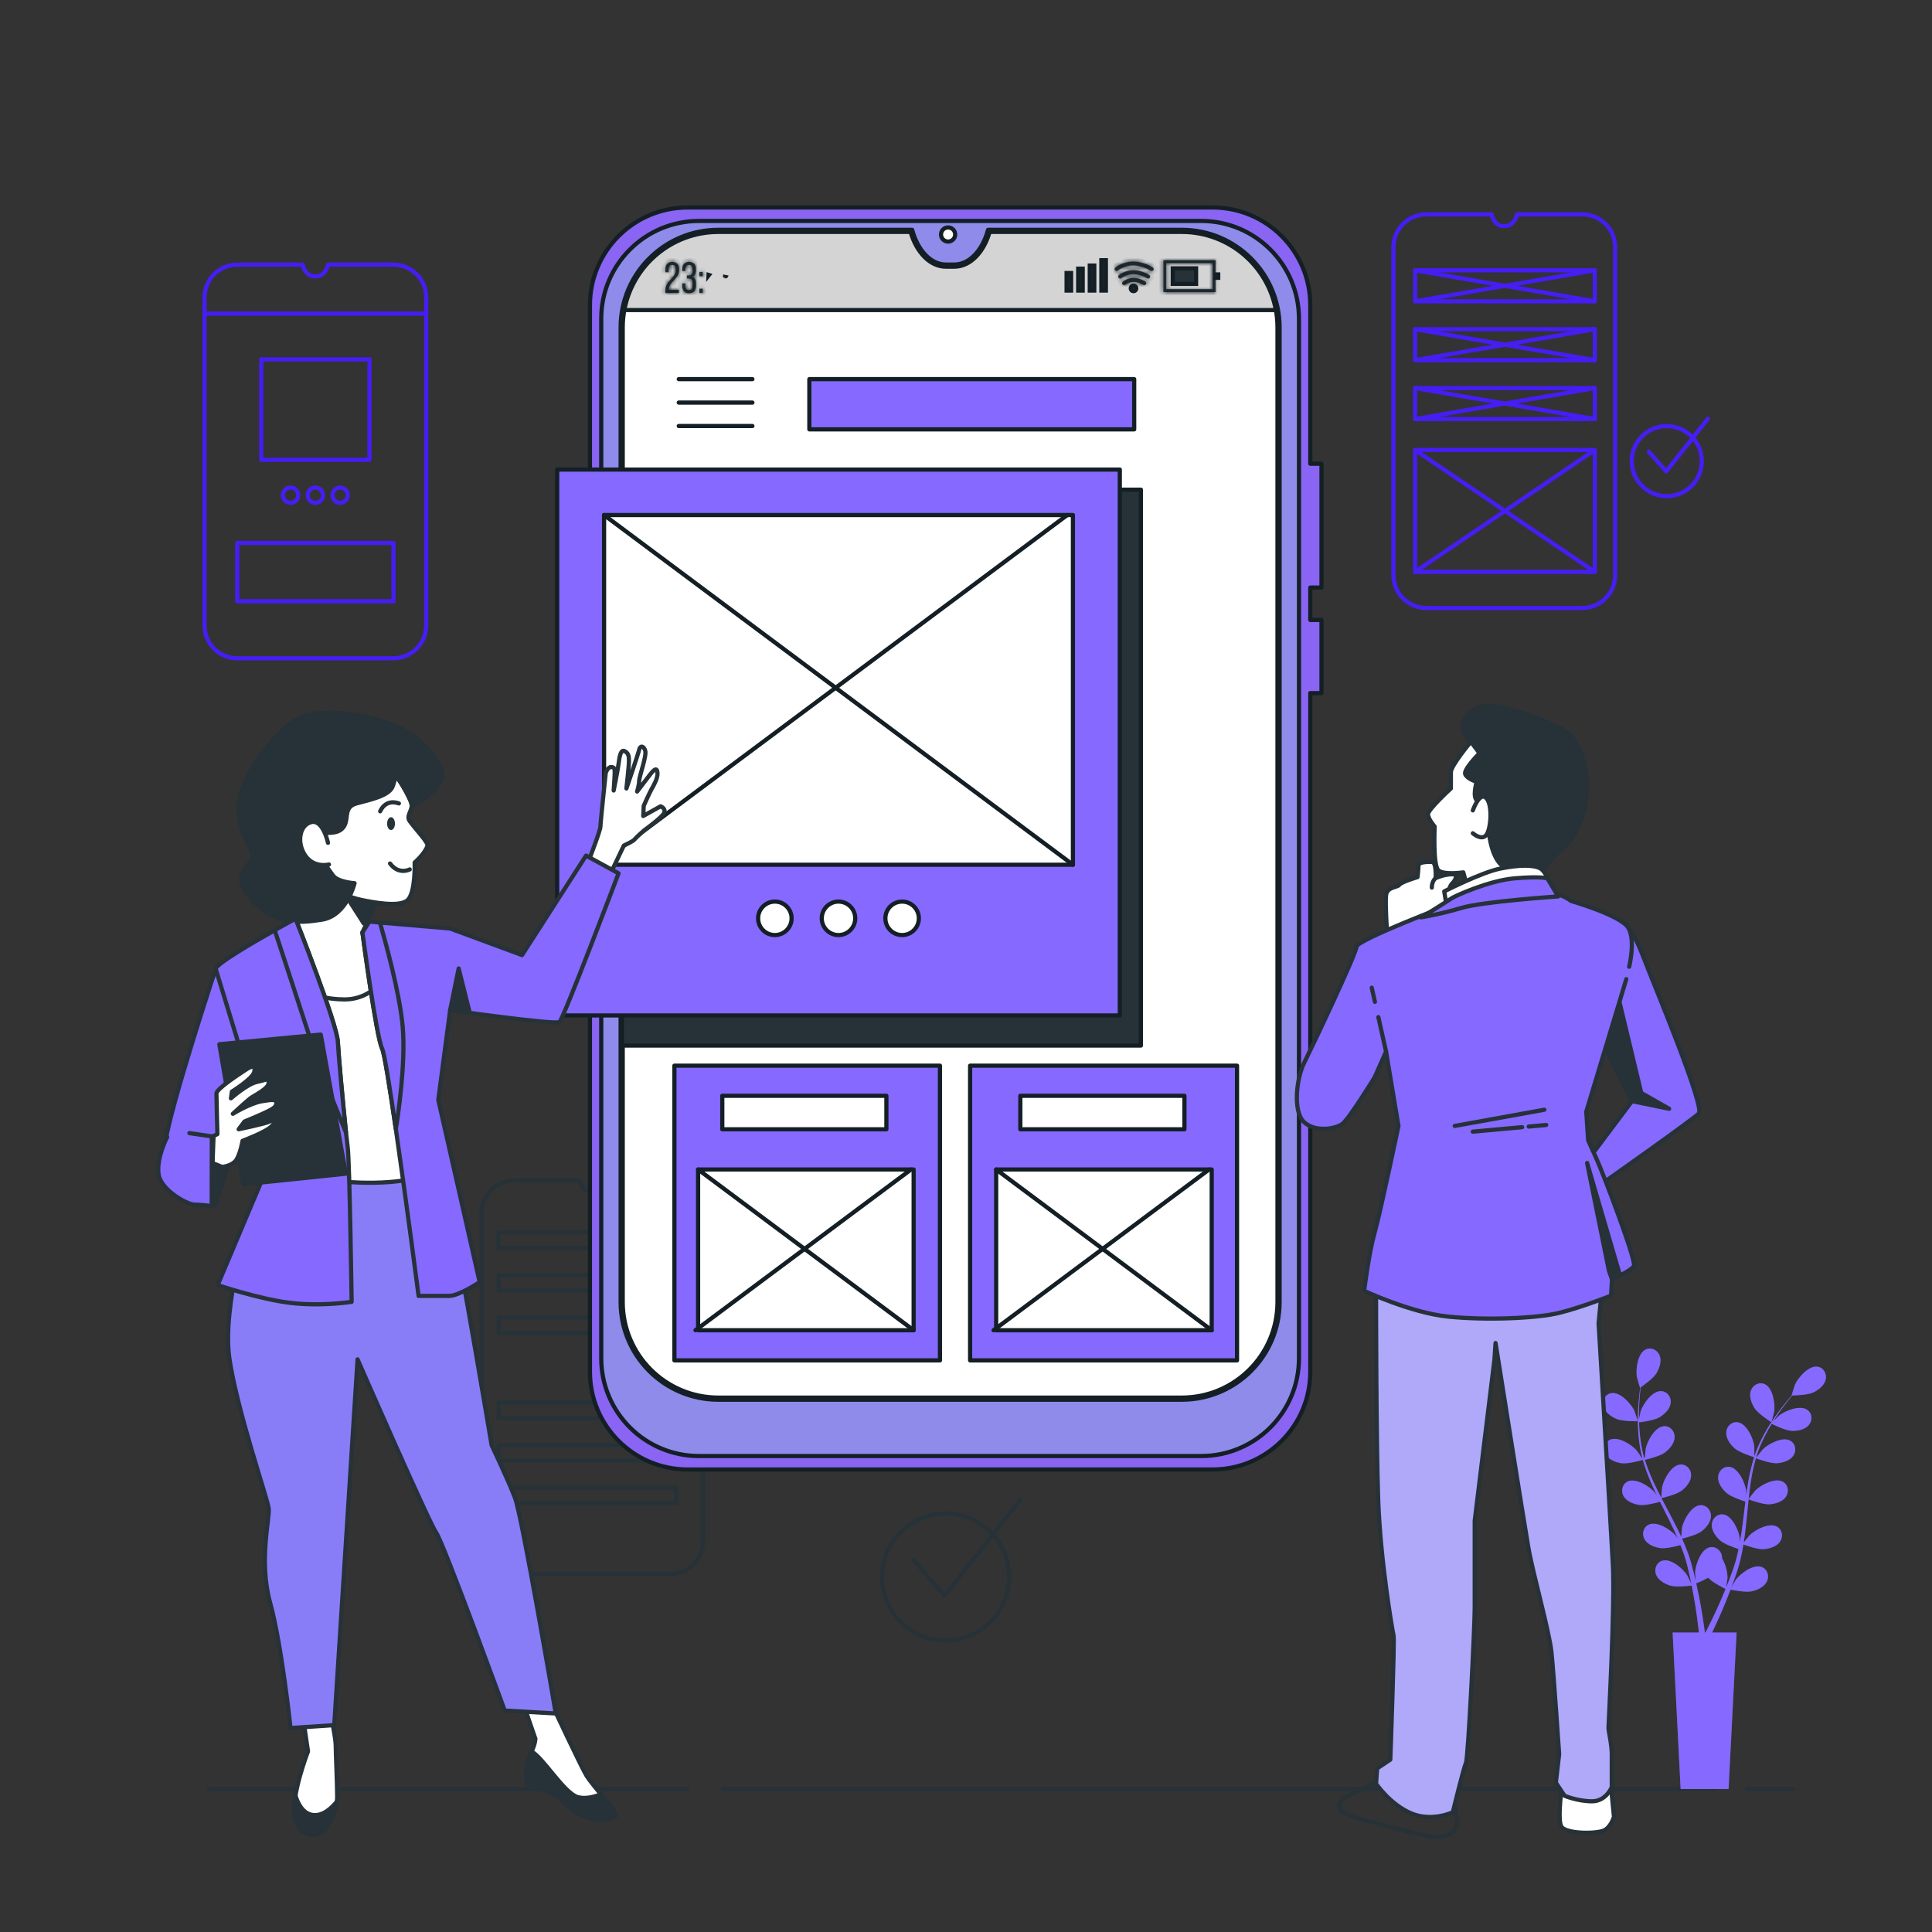
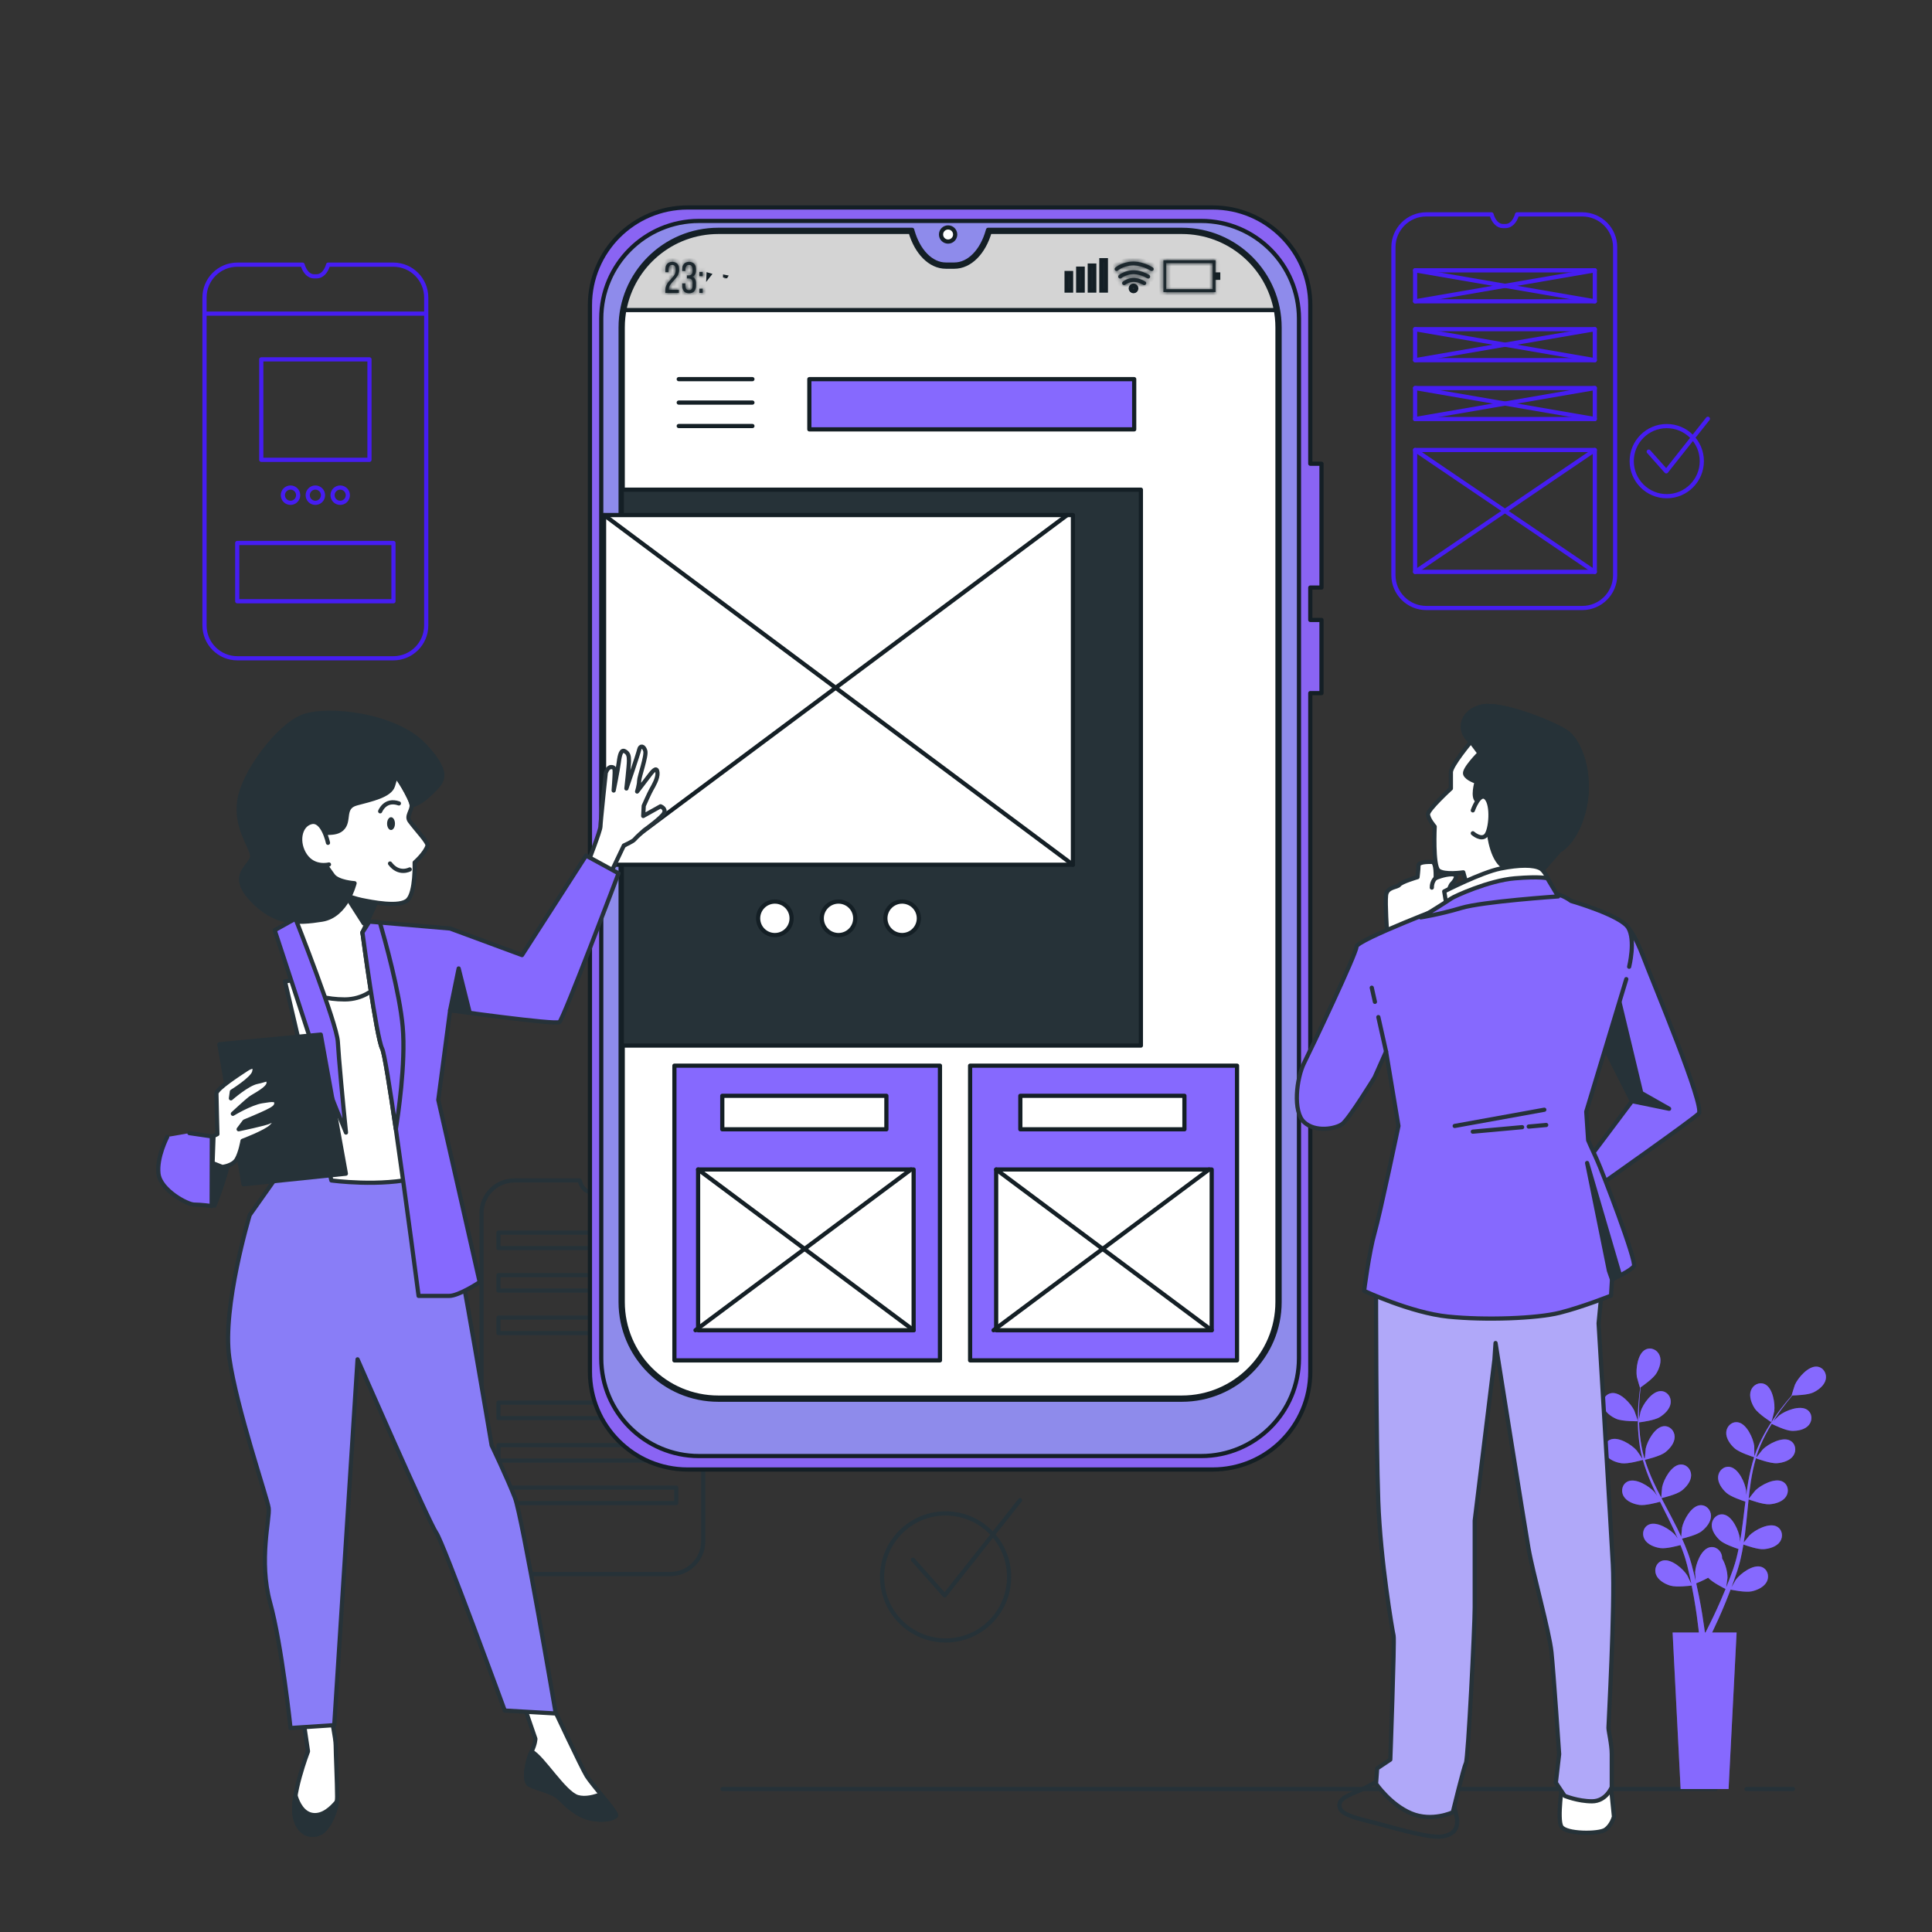
<svg xmlns="http://www.w3.org/2000/svg" width="461" height="461" viewBox="0 0 461 461" fill="none">
  <rect x="0" y="0" width="461" height="461" fill="#333333" stroke="none" />
  <path d="M416.746 426.886H427.81" stroke="#263238" stroke-miterlimit="10" stroke-linecap="round" stroke-linejoin="round" />
  <path d="M172.414 426.886H409.368" stroke="#263238" stroke-miterlimit="10" stroke-linecap="round" stroke-linejoin="round" />
-   <path d="M49.789 426.886H164.117" stroke="#263238" stroke-miterlimit="10" stroke-linecap="round" stroke-linejoin="round" />
  <path d="M422.666 339.357C422.699 339.378 423.332 336.926 423.354 336.767C423.61 334.923 423.023 331.21 421.146 330.303C419.794 329.65 418.282 330.436 417.789 331.79C417.286 333.173 417.924 334.869 418.68 336.036C419.567 337.405 422.664 339.356 422.666 339.357Z" fill="#8669FE" />
  <path d="M385.66 338.552C387.155 339.205 390.814 339.122 390.817 339.122C390.855 339.121 390.031 336.727 389.962 336.582C389.159 334.903 386.62 332.13 384.554 332.409C383.066 332.61 382.238 334.099 382.575 335.501C382.918 336.932 384.385 337.995 385.66 338.552Z" fill="#8669FE" />
  <path d="M433.585 326.098C431.513 325.875 429.05 328.715 428.293 330.415C428.228 330.562 427.468 332.979 427.507 332.978C427.507 332.978 427.542 332.977 427.551 332.977C427.158 333.422 426.743 333.904 426.3 334.44C425.489 335.436 424.582 336.569 423.678 337.868C422.772 339.164 421.823 340.598 420.96 342.198C420.094 343.8 419.263 345.531 418.639 347.424C418.631 347.446 418.627 347.469 418.62 347.491C418.63 346.88 418.604 345.172 418.587 345.041C418.348 343.195 416.8 339.769 414.751 339.39C413.274 339.117 412.023 340.274 411.905 341.711C411.786 343.178 412.849 344.646 413.886 345.571C415.055 346.616 418.301 347.627 418.559 347.707C417.981 349.516 417.534 351.419 417.188 353.37C416.989 354.484 416.823 355.614 416.672 356.749C416.665 356.22 416.654 355.748 416.644 355.683C416.405 353.837 414.858 350.411 412.808 350.032C411.331 349.759 410.081 350.916 409.963 352.352C409.842 353.819 410.906 355.286 411.943 356.212C412.995 357.152 415.746 358.07 416.476 358.303C416.422 358.739 416.363 359.174 416.312 359.61C416.062 361.702 415.821 363.79 415.522 365.831C415.417 366.55 415.288 367.256 415.161 367.961C415.154 367.492 415.143 367.097 415.136 367.036C414.896 365.19 413.349 361.764 411.3 361.385C409.823 361.112 408.572 362.27 408.454 363.705C408.334 365.171 409.398 366.64 410.435 367.566C411.439 368.463 413.969 369.332 414.836 369.613C414.684 370.332 414.533 371.052 414.353 371.741C414.22 372.21 414.124 372.669 413.964 373.132C413.816 373.593 413.668 374.049 413.522 374.502C413.208 375.363 412.891 376.253 412.564 377.084C412.341 377.664 412.118 378.214 411.895 378.767C412.008 378.052 412.199 376.648 412.202 376.528C412.231 375.292 411.792 373.282 410.918 371.869C410.923 371.686 410.912 371.503 410.884 371.323C410.655 369.9 409.318 368.843 407.868 369.23C405.853 369.766 404.576 373.301 404.481 375.16C404.475 375.27 404.547 376.467 404.604 377.221C404.503 376.783 404.41 376.356 404.299 375.906C404.088 375.015 403.851 374.132 403.599 373.181C403.462 372.727 403.322 372.268 403.182 371.803C403.053 371.34 402.858 370.867 402.696 370.394C402.297 369.305 401.841 368.22 401.356 367.139C402.136 366.951 404.894 366.249 406.003 365.398C407.105 364.552 408.275 363.167 408.265 361.696C408.255 360.255 407.094 359.008 405.601 359.171C403.529 359.396 401.73 362.697 401.354 364.52C401.331 364.634 401.207 365.972 401.155 366.709C400.859 366.061 400.567 365.412 400.246 364.766C399.319 362.901 398.324 361.041 397.34 359.183C397.037 358.613 396.744 358.042 396.447 357.472C396.726 357.409 400.024 356.644 401.264 355.692C402.366 354.846 403.536 353.461 403.526 351.989C403.516 350.548 402.355 349.302 400.862 349.464C398.789 349.689 396.991 352.991 396.615 354.813C396.586 354.951 396.413 356.877 396.393 357.368C395.74 356.112 395.101 354.854 394.522 353.588C393.72 351.843 393.03 350.085 392.487 348.334C392.617 348.304 396.062 347.521 397.333 346.546C398.436 345.699 399.606 344.315 399.596 342.843C399.586 341.402 398.425 340.155 396.932 340.318C394.859 340.543 393.062 343.844 392.685 345.667C392.66 345.787 392.527 347.255 392.479 347.954C392.413 347.961 392.425 347.959 392.361 347.967C391.802 346.083 391.498 344.188 391.301 342.4C391.184 341.364 391.131 340.368 391.101 339.398C391.758 339.318 394.754 338.919 395.995 338.169C397.185 337.448 398.499 336.201 398.651 334.737C398.798 333.304 397.781 331.937 396.28 331.934C394.196 331.93 392.046 335.013 391.472 336.785C391.441 336.88 391.232 337.895 391.09 338.635C391.084 338.197 391.068 337.745 391.07 337.325C391.073 335.748 391.172 334.305 391.271 333.028C391.333 332.302 391.404 331.647 391.476 331.035C392.079 330.62 394.49 328.918 395.231 327.702C395.955 326.515 396.547 324.801 396.006 323.433C395.477 322.093 393.945 321.348 392.611 322.038C390.759 322.995 390.272 326.723 390.579 328.558C390.605 328.717 391.304 331.151 391.336 331.13C391.336 331.13 391.366 331.11 391.372 331.105C391.291 331.693 391.21 332.324 391.136 333.015C391.01 334.293 390.878 335.738 390.841 337.321C390.8 338.902 390.8 340.621 390.963 342.432C391.124 344.247 391.386 346.148 391.91 348.073C391.916 348.095 391.925 348.116 391.931 348.138C391.604 347.623 390.639 346.213 390.552 346.113C389.334 344.705 386.153 342.702 384.234 343.516C382.852 344.103 382.447 345.757 383.141 347.021C383.85 348.31 385.546 348.948 386.922 349.149C388.474 349.374 391.738 348.428 391.998 348.352C392.514 350.179 393.191 352.013 393.979 353.831C394.428 354.871 394.913 355.905 395.412 356.935C395.114 356.499 394.845 356.111 394.801 356.061C393.583 354.653 390.402 352.649 388.484 353.464C387.102 354.051 386.697 355.706 387.391 356.968C388.1 358.258 389.797 358.895 391.172 359.096C392.568 359.299 395.368 358.548 396.107 358.339C396.302 358.732 396.493 359.127 396.691 359.519C397.636 361.402 398.588 363.276 399.465 365.144C399.775 365.803 400.055 366.461 400.338 367.12C400.072 366.733 399.847 366.409 399.807 366.363C398.589 364.955 395.408 362.952 393.489 363.766C392.107 364.353 391.703 366.008 392.397 367.271C393.106 368.559 394.802 369.197 396.178 369.398C397.51 369.592 400.101 368.922 400.979 368.677C401.248 369.361 401.52 370.045 401.75 370.719C401.896 371.183 402.07 371.62 402.192 372.093C402.322 372.56 402.451 373.023 402.579 373.48C402.793 374.371 403.019 375.288 403.205 376.162C403.34 376.769 403.457 377.35 403.576 377.934C403.275 377.276 402.66 375.999 402.597 375.899C401.607 374.323 398.766 371.86 396.746 372.375C395.291 372.745 394.64 374.32 395.134 375.673C395.639 377.055 397.22 377.942 398.549 378.348C400.013 378.795 403.254 378.387 403.658 378.333C403.853 379.301 404.032 380.245 404.187 381.138C404.733 384.233 405.07 386.833 405.28 388.651C405.318 388.974 405.349 389.263 405.378 389.535H399.104L401.019 426.886H412.462L414.376 389.537H408.532C408.575 389.447 408.617 389.363 408.662 389.269C409.464 387.598 410.576 385.197 411.777 382.259C412.159 381.332 412.549 380.333 412.939 379.304C413.331 379.387 416.539 380.038 418.035 379.701C419.391 379.395 421.033 378.628 421.64 377.287C422.235 375.974 421.703 374.356 420.279 373.878C418.303 373.214 415.287 375.458 414.182 376.955C414.116 377.044 413.516 378.081 413.148 378.742C413.306 378.321 413.463 377.913 413.619 377.478C413.935 376.619 414.224 375.751 414.539 374.82C414.675 374.364 414.812 373.904 414.951 373.441C415.098 372.983 415.196 372.481 415.322 371.997C415.591 370.868 415.808 369.712 416.002 368.542C416.755 368.816 419.445 369.752 420.838 369.654C422.224 369.556 423.964 369.047 424.767 367.814C425.554 366.606 425.273 364.926 423.938 364.237C422.086 363.282 418.764 365.043 417.446 366.356C417.364 366.438 416.523 367.486 416.072 368.071C416.183 367.366 416.297 366.665 416.385 365.948C416.642 363.881 416.837 361.782 417.042 359.688C417.104 359.046 417.174 358.408 417.241 357.768C417.507 357.869 420.681 359.05 422.241 358.94C423.628 358.843 425.367 358.334 426.171 357.1C426.957 355.892 426.676 354.212 425.342 353.523C423.489 352.568 420.167 354.329 418.849 355.642C418.749 355.741 417.542 357.251 417.254 357.65C417.402 356.242 417.564 354.84 417.779 353.465C418.074 351.567 418.467 349.721 418.981 347.96C419.105 348.007 422.411 349.255 424.008 349.143C425.395 349.045 427.135 348.536 427.938 347.303C428.725 346.095 428.444 344.415 427.109 343.726C425.257 342.771 421.936 344.532 420.616 345.845C420.53 345.932 419.609 347.081 419.184 347.638C419.126 347.608 419.136 347.613 419.078 347.584C419.65 345.705 420.442 343.957 421.264 342.357C421.738 341.43 422.243 340.569 422.754 339.743C423.346 340.038 426.065 341.36 427.514 341.418C428.903 341.473 430.688 341.158 431.621 340.021C432.535 338.907 432.441 337.206 431.19 336.375C429.454 335.222 425.959 336.608 424.504 337.768C424.424 337.832 423.69 338.562 423.164 339.102C423.4 338.733 423.637 338.347 423.87 337.998C424.742 336.685 425.621 335.536 426.408 334.525C426.861 333.953 427.281 333.446 427.679 332.975C428.411 332.962 431.361 332.873 432.65 332.267C433.909 331.676 435.347 330.573 435.651 329.134C435.946 327.725 435.078 326.259 433.585 326.098ZM410.639 381.779C409.386 384.662 408.233 387.015 407.405 388.648C407.238 388.977 407.088 389.269 406.949 389.537H406.81C406.77 389.218 406.724 388.869 406.67 388.478C406.418 386.643 406.02 384.027 405.402 380.913C405.208 379.93 404.982 378.881 404.74 377.808C404.983 377.711 406.365 377.153 407.59 376.467C408.657 377.623 411.391 378.975 411.745 379.147C411.372 380.062 411.002 380.948 410.639 381.779Z" fill="#8669FE" />
  <path opacity="0.3" d="M385.66 338.552C387.155 339.205 390.814 339.122 390.817 339.122C390.855 339.121 390.031 336.727 389.962 336.582C389.159 334.903 386.62 332.13 384.554 332.409C383.066 332.61 382.238 334.099 382.575 335.501C382.918 336.932 384.385 337.995 385.66 338.552Z" fill="#8669FE" />
  <path opacity="0.3" d="M422.666 339.357C422.699 339.378 423.332 336.926 423.354 336.767C423.61 334.923 423.023 331.21 421.146 330.303C419.794 329.65 418.282 330.436 417.789 331.79C417.286 333.173 417.924 334.869 418.68 336.036C419.567 337.405 422.664 339.356 422.666 339.357Z" fill="#8669FE" />
  <path opacity="0.3" d="M433.585 326.098C431.513 325.875 429.05 328.715 428.293 330.415C428.228 330.562 427.468 332.979 427.507 332.978C427.507 332.978 427.542 332.977 427.551 332.977C427.158 333.422 426.743 333.904 426.3 334.44C425.489 335.436 424.582 336.569 423.678 337.868C422.772 339.164 421.823 340.598 420.96 342.198C420.094 343.8 419.263 345.531 418.639 347.424C418.631 347.446 418.627 347.469 418.62 347.491C418.63 346.88 418.604 345.172 418.587 345.041C418.348 343.195 416.8 339.769 414.751 339.39C413.274 339.117 412.023 340.274 411.905 341.711C411.786 343.178 412.849 344.646 413.886 345.571C415.055 346.616 418.301 347.627 418.559 347.707C417.981 349.516 417.534 351.419 417.188 353.37C416.989 354.484 416.823 355.614 416.672 356.749C416.665 356.22 416.654 355.748 416.644 355.683C416.405 353.837 414.858 350.411 412.808 350.032C411.331 349.759 410.081 350.916 409.963 352.352C409.842 353.819 410.906 355.286 411.943 356.212C412.995 357.152 415.746 358.07 416.476 358.303C416.422 358.739 416.363 359.174 416.312 359.61C416.062 361.702 415.821 363.79 415.522 365.831C415.417 366.55 415.288 367.256 415.161 367.961C415.154 367.492 415.143 367.097 415.136 367.036C414.896 365.19 413.349 361.764 411.3 361.385C409.823 361.112 408.572 362.27 408.454 363.705C408.334 365.171 409.398 366.64 410.435 367.566C411.439 368.463 413.969 369.332 414.836 369.613C414.684 370.332 414.533 371.052 414.353 371.741C414.22 372.21 414.124 372.669 413.964 373.132C413.816 373.593 413.668 374.049 413.522 374.502C413.208 375.363 412.891 376.253 412.564 377.084C412.341 377.664 412.118 378.214 411.895 378.767C412.008 378.052 412.199 376.648 412.202 376.528C412.231 375.292 411.792 373.282 410.918 371.869C410.923 371.686 410.912 371.503 410.884 371.323C410.655 369.9 409.318 368.843 407.868 369.23C405.853 369.766 404.576 373.301 404.481 375.16C404.475 375.27 404.547 376.467 404.604 377.221C404.503 376.783 404.41 376.356 404.299 375.906C404.088 375.015 403.851 374.132 403.599 373.181C403.462 372.727 403.322 372.268 403.182 371.803C403.053 371.34 402.858 370.867 402.696 370.394C402.297 369.305 401.841 368.22 401.356 367.139C402.136 366.951 404.894 366.249 406.003 365.398C407.105 364.552 408.275 363.167 408.265 361.696C408.255 360.255 407.094 359.008 405.601 359.171C403.529 359.396 401.73 362.697 401.354 364.52C401.331 364.634 401.207 365.972 401.155 366.709C400.859 366.061 400.567 365.412 400.246 364.766C399.319 362.901 398.324 361.041 397.34 359.183C397.037 358.613 396.744 358.042 396.447 357.472C396.726 357.409 400.024 356.644 401.264 355.692C402.366 354.846 403.536 353.461 403.526 351.989C403.516 350.548 402.355 349.302 400.862 349.464C398.789 349.689 396.991 352.991 396.615 354.813C396.586 354.951 396.413 356.877 396.393 357.368C395.74 356.112 395.101 354.854 394.522 353.588C393.72 351.843 393.03 350.085 392.487 348.334C392.617 348.304 396.062 347.521 397.333 346.546C398.436 345.699 399.606 344.315 399.596 342.843C399.586 341.402 398.425 340.155 396.932 340.318C394.859 340.543 393.062 343.844 392.685 345.667C392.66 345.787 392.527 347.255 392.479 347.954C392.413 347.961 392.425 347.959 392.361 347.967C391.802 346.083 391.498 344.188 391.301 342.4C391.184 341.364 391.131 340.368 391.101 339.398C391.758 339.318 394.754 338.919 395.995 338.169C397.185 337.448 398.499 336.201 398.651 334.737C398.798 333.304 397.781 331.937 396.28 331.934C394.196 331.93 392.046 335.013 391.472 336.785C391.441 336.88 391.232 337.895 391.09 338.635C391.084 338.197 391.068 337.745 391.07 337.325C391.073 335.748 391.172 334.305 391.271 333.028C391.333 332.302 391.404 331.647 391.476 331.035C392.079 330.62 394.49 328.918 395.231 327.702C395.955 326.515 396.547 324.801 396.006 323.433C395.477 322.093 393.945 321.348 392.611 322.038C390.759 322.995 390.272 326.723 390.579 328.558C390.605 328.717 391.304 331.151 391.336 331.13C391.336 331.13 391.366 331.11 391.372 331.105C391.291 331.693 391.21 332.324 391.136 333.015C391.01 334.293 390.878 335.738 390.841 337.321C390.8 338.902 390.8 340.621 390.963 342.432C391.124 344.247 391.386 346.148 391.91 348.073C391.916 348.095 391.925 348.116 391.931 348.138C391.604 347.623 390.639 346.213 390.552 346.113C389.334 344.705 386.153 342.702 384.234 343.516C382.852 344.103 382.447 345.757 383.141 347.021C383.85 348.31 385.546 348.948 386.922 349.149C388.474 349.374 391.738 348.428 391.998 348.352C392.514 350.179 393.191 352.013 393.979 353.831C394.428 354.871 394.913 355.905 395.412 356.935C395.114 356.499 394.845 356.111 394.801 356.061C393.583 354.653 390.402 352.649 388.484 353.464C387.102 354.051 386.697 355.706 387.391 356.968C388.1 358.258 389.797 358.895 391.172 359.096C392.568 359.299 395.368 358.548 396.107 358.339C396.302 358.732 396.493 359.127 396.691 359.519C397.636 361.402 398.588 363.276 399.465 365.144C399.775 365.803 400.055 366.461 400.338 367.12C400.072 366.733 399.847 366.409 399.807 366.363C398.589 364.955 395.408 362.952 393.489 363.766C392.107 364.353 391.703 366.008 392.397 367.271C393.106 368.559 394.802 369.197 396.178 369.398C397.51 369.592 400.101 368.922 400.979 368.677C401.248 369.361 401.52 370.045 401.75 370.719C401.896 371.183 402.07 371.62 402.192 372.093C402.322 372.56 402.451 373.023 402.579 373.48C402.793 374.371 403.019 375.288 403.205 376.162C403.34 376.769 403.457 377.35 403.576 377.934C403.275 377.276 402.66 375.999 402.597 375.899C401.607 374.323 398.766 371.86 396.746 372.375C395.291 372.745 394.64 374.32 395.134 375.673C395.639 377.055 397.22 377.942 398.549 378.348C400.013 378.795 403.254 378.387 403.658 378.333C403.853 379.301 404.032 380.245 404.187 381.138C404.733 384.233 405.07 386.833 405.28 388.651C405.318 388.974 405.349 389.263 405.378 389.535H399.104L401.019 426.886H412.462L414.376 389.537H408.532C408.575 389.447 408.617 389.363 408.662 389.269C409.464 387.598 410.576 385.197 411.777 382.259C412.159 381.332 412.549 380.333 412.939 379.304C413.331 379.387 416.539 380.038 418.035 379.701C419.391 379.395 421.033 378.628 421.64 377.287C422.235 375.974 421.703 374.356 420.279 373.878C418.303 373.214 415.287 375.458 414.182 376.955C414.116 377.044 413.516 378.081 413.148 378.742C413.306 378.321 413.463 377.913 413.619 377.478C413.935 376.619 414.224 375.751 414.539 374.82C414.675 374.364 414.812 373.904 414.951 373.441C415.098 372.983 415.196 372.481 415.322 371.997C415.591 370.868 415.808 369.712 416.002 368.542C416.755 368.816 419.445 369.752 420.838 369.654C422.224 369.556 423.964 369.047 424.767 367.814C425.554 366.606 425.273 364.926 423.938 364.237C422.086 363.282 418.764 365.043 417.446 366.356C417.364 366.438 416.523 367.486 416.072 368.071C416.183 367.366 416.297 366.665 416.385 365.948C416.642 363.881 416.837 361.782 417.042 359.688C417.104 359.046 417.174 358.408 417.241 357.768C417.507 357.869 420.681 359.05 422.241 358.94C423.628 358.843 425.367 358.334 426.171 357.1C426.957 355.892 426.676 354.212 425.342 353.523C423.489 352.568 420.167 354.329 418.849 355.642C418.749 355.741 417.542 357.251 417.254 357.65C417.402 356.242 417.564 354.84 417.779 353.465C418.074 351.567 418.467 349.721 418.981 347.96C419.105 348.007 422.411 349.255 424.008 349.143C425.395 349.045 427.135 348.536 427.938 347.303C428.725 346.095 428.444 344.415 427.109 343.726C425.257 342.771 421.936 344.532 420.616 345.845C420.53 345.932 419.609 347.081 419.184 347.638C419.126 347.608 419.136 347.613 419.078 347.584C419.65 345.705 420.442 343.957 421.264 342.357C421.738 341.43 422.243 340.569 422.754 339.743C423.346 340.038 426.065 341.36 427.514 341.418C428.903 341.473 430.688 341.158 431.621 340.021C432.535 338.907 432.441 337.206 431.19 336.375C429.454 335.222 425.959 336.608 424.504 337.768C424.424 337.832 423.69 338.562 423.164 339.102C423.4 338.733 423.637 338.347 423.87 337.998C424.742 336.685 425.621 335.536 426.408 334.525C426.861 333.953 427.281 333.446 427.679 332.975C428.411 332.962 431.361 332.873 432.65 332.267C433.909 331.676 435.347 330.573 435.651 329.134C435.946 327.725 435.078 326.259 433.585 326.098ZM410.639 381.779C409.386 384.662 408.233 387.015 407.405 388.648C407.238 388.977 407.088 389.269 406.949 389.537H406.81C406.77 389.218 406.724 388.869 406.67 388.478C406.418 386.643 406.02 384.027 405.402 380.913C405.208 379.93 404.982 378.881 404.74 377.808C404.983 377.711 406.365 377.153 407.59 376.467C408.657 377.623 411.391 378.975 411.745 379.147C411.372 380.062 411.002 380.948 410.639 381.779Z" fill="#8669FE" />
  <path d="M167.801 289.507V367.743C167.801 372.077 164.286 375.589 159.955 375.589H122.742C118.409 375.589 114.895 372.077 114.895 367.743V289.507C114.895 285.175 118.409 281.663 122.742 281.663H138.301L138.317 281.719C138.777 283.375 139.836 284.452 141.011 284.452H141.685C142.86 284.452 143.919 283.375 144.379 281.719L144.398 281.663H159.955C164.286 281.663 167.801 285.175 167.801 289.507Z" stroke="#263238" stroke-miterlimit="10" stroke-linecap="round" stroke-linejoin="round" />
  <path d="M161.346 294.117H118.934V297.805H161.346V294.117Z" stroke="#263238" stroke-miterlimit="10" stroke-linecap="round" stroke-linejoin="round" />
  <path d="M161.346 304.26H118.934V307.948H161.346V304.26Z" stroke="#263238" stroke-miterlimit="10" stroke-linecap="round" stroke-linejoin="round" />
  <path d="M161.346 314.401H118.934V318.089H161.346V314.401Z" stroke="#263238" stroke-miterlimit="10" stroke-linecap="round" stroke-linejoin="round" />
  <path d="M161.346 334.686H118.934V338.374H161.346V334.686Z" stroke="#263238" stroke-miterlimit="10" stroke-linecap="round" stroke-linejoin="round" />
  <path d="M161.346 344.827H118.934V348.515H161.346V344.827Z" stroke="#263238" stroke-miterlimit="10" stroke-linecap="round" stroke-linejoin="round" />
  <path d="M161.346 354.97H118.934V358.658H161.346V354.97Z" stroke="#263238" stroke-miterlimit="10" stroke-linecap="round" stroke-linejoin="round" />
  <path d="M385.394 58.996V137.231C385.394 141.566 381.88 145.078 377.548 145.078H340.335C336.003 145.078 332.488 141.566 332.488 137.231V58.996C332.488 54.663 336.003 51.151 340.335 51.151H355.895L355.911 51.208C356.371 52.864 357.43 53.94 358.605 53.94H359.279C360.453 53.94 361.513 52.864 361.973 51.208L361.991 51.151H377.548C381.88 51.151 385.394 54.663 385.394 58.996Z" stroke="#461DF2" stroke-miterlimit="10" stroke-linecap="round" stroke-linejoin="round" />
  <path d="M380.539 107.38H337.664V136.456H380.539V107.38Z" stroke="#461DF2" stroke-miterlimit="10" stroke-linecap="round" stroke-linejoin="round" />
  <path d="M337.664 136.455L380.538 107.38" stroke="#461DF2" stroke-miterlimit="10" stroke-linecap="round" stroke-linejoin="round" />
  <path d="M380.538 136.455L337.664 107.38" stroke="#461DF2" stroke-miterlimit="10" stroke-linecap="round" stroke-linejoin="round" />
  <path d="M380.539 92.596H337.664V99.988H380.539V92.596Z" stroke="#461DF2" stroke-miterlimit="10" stroke-linecap="round" stroke-linejoin="round" />
  <path d="M337.664 99.987L380.538 92.596" stroke="#461DF2" stroke-miterlimit="10" stroke-linecap="round" stroke-linejoin="round" />
  <path d="M380.538 99.987L337.664 92.596" stroke="#461DF2" stroke-miterlimit="10" stroke-linecap="round" stroke-linejoin="round" />
  <path d="M380.539 78.55H337.664V85.942H380.539V78.55Z" stroke="#461DF2" stroke-miterlimit="10" stroke-linecap="round" stroke-linejoin="round" />
  <path d="M337.664 85.942L380.538 78.55" stroke="#461DF2" stroke-miterlimit="10" stroke-linecap="round" stroke-linejoin="round" />
  <path d="M380.538 85.942L337.664 78.55" stroke="#461DF2" stroke-miterlimit="10" stroke-linecap="round" stroke-linejoin="round" />
  <path d="M380.539 64.505H337.664V71.897H380.539V64.505Z" stroke="#461DF2" stroke-miterlimit="10" stroke-linecap="round" stroke-linejoin="round" />
  <path d="M337.664 71.897L380.538 64.505" stroke="#461DF2" stroke-miterlimit="10" stroke-linecap="round" stroke-linejoin="round" />
  <path d="M380.538 71.897L337.664 64.505" stroke="#461DF2" stroke-miterlimit="10" stroke-linecap="round" stroke-linejoin="round" />
  <path d="M397.711 118.397C402.33 118.397 406.075 114.652 406.075 110.033C406.075 105.414 402.33 101.67 397.711 101.67C393.092 101.67 389.348 105.414 389.348 110.033C389.348 114.652 393.092 118.397 397.711 118.397Z" stroke="#461DF2" stroke-miterlimit="10" stroke-linecap="round" stroke-linejoin="round" />
  <path d="M393.406 107.765L397.588 112.47L407.519 99.925" stroke="#461DF2" stroke-miterlimit="10" stroke-linecap="round" stroke-linejoin="round" />
  <path d="M101.702 70.994V149.229C101.702 153.564 98.188 157.075 93.856 157.075H56.643C52.311 157.075 48.797 153.564 48.797 149.229V70.994C48.797 66.661 52.312 63.149 56.643 63.149H72.203L72.218 63.206C72.678 64.862 73.738 65.939 74.912 65.939H75.587C76.761 65.939 77.82 64.862 78.281 63.206L78.299 63.149H93.856C98.188 63.149 101.702 66.661 101.702 70.994Z" stroke="#461DF2" stroke-miterlimit="10" stroke-linecap="round" stroke-linejoin="round" />
  <path d="M88.16 85.746H62.344V109.718H88.16V85.746Z" stroke="#461DF2" stroke-miterlimit="10" stroke-linecap="round" stroke-linejoin="round" />
  <path d="M93.887 129.56H56.609V143.464H93.887V129.56Z" stroke="#461DF2" stroke-miterlimit="10" stroke-linecap="round" stroke-linejoin="round" />
  <path d="M71.144 118.159C71.144 119.166 70.328 119.982 69.321 119.982C68.313 119.982 67.496 119.165 67.496 118.159C67.496 117.152 68.313 116.335 69.321 116.335C70.328 116.335 71.144 117.152 71.144 118.159Z" stroke="#461DF2" stroke-miterlimit="10" stroke-linecap="round" stroke-linejoin="round" />
  <path d="M77.074 118.159C77.074 119.166 76.257 119.982 75.25 119.982C74.243 119.982 73.426 119.165 73.426 118.159C73.426 117.152 74.243 116.335 75.25 116.335C76.257 116.335 77.074 117.152 77.074 118.159Z" stroke="#461DF2" stroke-miterlimit="10" stroke-linecap="round" stroke-linejoin="round" />
  <path d="M81.175 119.982C82.183 119.982 82.999 119.166 82.999 118.159C82.999 117.151 82.183 116.335 81.175 116.335C80.168 116.335 79.352 117.151 79.352 118.159C79.352 119.166 80.168 119.982 81.175 119.982Z" stroke="#461DF2" stroke-miterlimit="10" stroke-linecap="round" stroke-linejoin="round" />
  <path d="M49.195 74.836H101.183" stroke="#461DF2" stroke-miterlimit="10" stroke-linecap="round" stroke-linejoin="round" />
  <path d="M225.631 391.434C234.001 391.434 240.786 384.649 240.786 376.279C240.786 367.909 234.001 361.124 225.631 361.124C217.262 361.124 210.477 367.909 210.477 376.279C210.477 384.649 217.262 391.434 225.631 391.434Z" stroke="#263238" stroke-miterlimit="10" stroke-linecap="round" stroke-linejoin="round" />
  <path d="M217.836 372.169L225.413 380.694L243.409 357.962" stroke="#263238" stroke-miterlimit="10" stroke-linecap="round" stroke-linejoin="round" />
  <path d="M304.825 78.153V310.666C304.825 323.273 294.604 333.486 282.005 333.486H171.41C158.811 333.486 148.59 323.273 148.59 310.666V78.153C148.59 65.554 158.811 55.34 171.41 55.34H217.274C218.697 60.244 221.933 63.63 225.707 63.63H227.708C231.482 63.63 234.718 60.245 236.141 55.34H282.005C294.605 55.34 304.825 65.553 304.825 78.153Z" fill="white" stroke="#141F25" />
  <path d="M272.232 116.838H148.371V249.488H272.232V116.838Z" fill="#263238" stroke="#141F25" stroke-miterlimit="10" stroke-linecap="round" stroke-linejoin="round" />
  <path d="M171.41 55.34H217.273C218.696 60.245 221.933 63.63 225.706 63.63H227.708C231.482 63.63 234.717 60.244 236.141 55.34H282.004C293.18 55.34 302.483 63.377 304.442 73.986H148.972C150.931 63.377 160.234 55.34 171.41 55.34Z" fill="#D4D4D4" stroke="#141F25" />
  <path d="M315.324 140.202V110.654H312.651V72.825C312.651 59.947 302.212 49.507 289.334 49.507H164.083C151.205 49.507 140.766 59.947 140.766 72.825V327.324C140.766 340.202 151.205 350.641 164.083 350.641H289.333C302.211 350.641 312.65 340.201 312.65 327.324V165.385H315.324V147.924H312.651V140.201H315.324V140.202ZM305.325 310.666C305.325 323.549 294.88 333.986 282.005 333.986H171.41C158.535 333.986 148.09 323.549 148.09 310.666V78.153C148.09 65.278 158.535 54.84 171.41 54.84H217.653L217.699 55.008C219.066 59.928 222.215 63.13 225.707 63.13H227.708C231.2 63.13 234.349 59.929 235.716 55.008L235.769 54.84H282.005C294.88 54.84 305.325 65.277 305.325 78.153V310.666Z" fill="#8A64F3" stroke="#141F25" stroke-miterlimit="10" stroke-linejoin="round" />
  <path d="M286.633 52.719H166.782C153.904 52.719 143.465 63.159 143.465 76.037V324.11C143.465 336.989 153.905 347.429 166.782 347.429H286.634C299.512 347.429 309.951 336.989 309.951 324.11V76.036C309.951 63.159 299.511 52.719 286.633 52.719ZM305.325 310.666C305.325 323.549 294.879 333.986 282.005 333.986H171.41C158.535 333.986 148.09 323.549 148.09 310.666V78.152C148.09 65.277 158.535 54.839 171.41 54.839H217.653L217.699 55.007C219.066 59.928 222.215 63.13 225.706 63.13H227.708C231.2 63.13 234.348 59.929 235.716 55.007L235.769 54.839H282.005C294.879 54.839 305.325 65.276 305.325 78.152V310.666Z" fill="#8E8BEB" stroke="#141F25" stroke-miterlimit="10" stroke-linejoin="round" />
  <path d="M226.228 54.266C227.16 54.266 227.917 55.022 227.917 55.955C227.917 56.887 227.16 57.643 226.228 57.643C225.295 57.643 224.539 56.887 224.539 55.955C224.539 55.022 225.295 54.266 226.228 54.266Z" fill="white" stroke="#141F25" />
  <mask id="path-47-inside-1_1682_13421" fill="white">
    <path d="M162.064 64.343C162.064 66.558 159.577 67.355 159.566 69.045V69.161H161.98V69.906H158.759V69.276C158.759 66.904 161.246 66.443 161.246 64.374C161.246 63.619 160.994 63.22 160.385 63.22C159.787 63.22 159.524 63.65 159.524 64.301V64.952H158.758V64.353C158.758 63.23 159.272 62.485 160.405 62.485C161.55 62.485 162.064 63.221 162.064 64.343Z" />
  </mask>
  <path d="M162.064 64.343C162.064 66.558 159.577 67.355 159.566 69.045V69.161H161.98V69.906H158.759V69.276C158.759 66.904 161.246 66.443 161.246 64.374C161.246 63.619 160.994 63.22 160.385 63.22C159.787 63.22 159.524 63.65 159.524 64.301V64.952H158.758V64.353C158.758 63.23 159.272 62.485 160.405 62.485C161.55 62.485 162.064 63.221 162.064 64.343Z" fill="#263238" />
  <path d="M159.566 69.045L158.566 69.039V69.045H159.566ZM159.566 69.161H158.566V70.161H159.566V69.161ZM161.98 69.161H162.98V68.161H161.98V69.161ZM161.98 69.906V70.906H162.98V69.906H161.98ZM158.759 69.906H157.759V70.906H158.759V69.906ZM159.524 64.952V65.952H160.524V64.952H159.524ZM158.758 64.952H157.758V65.952H158.758V64.952ZM161.064 64.343C161.064 65.033 160.701 65.532 160.078 66.219C159.796 66.531 159.418 66.927 159.133 67.349C158.831 67.795 158.571 68.353 158.566 69.039L160.566 69.051C160.567 68.892 160.622 68.717 160.789 68.469C160.973 68.197 161.219 67.939 161.56 67.563C162.183 66.875 163.064 65.868 163.064 64.343H161.064ZM158.566 69.045V69.161H160.566V69.045H158.566ZM159.566 70.161H161.98V68.161H159.566V70.161ZM160.98 69.161V69.906H162.98V69.161H160.98ZM161.98 68.906H158.759V70.906H161.98V68.906ZM159.759 69.906V69.276H157.759V69.906H159.759ZM159.759 69.276C159.759 68.51 160.12 68.055 160.736 67.391C161.305 66.778 162.246 65.864 162.246 64.374H160.246C160.246 64.954 159.944 65.304 159.269 66.031C158.642 66.708 157.759 67.67 157.759 69.276H159.759ZM162.246 64.374C162.246 63.921 162.177 63.379 161.857 62.931C161.487 62.416 160.931 62.22 160.385 62.22V64.22C160.43 64.22 160.413 64.228 160.366 64.206C160.342 64.195 160.315 64.179 160.289 64.158C160.264 64.137 160.244 64.115 160.231 64.097C160.206 64.061 160.212 64.052 160.223 64.101C160.234 64.15 160.246 64.238 160.246 64.374H162.246ZM160.385 62.22C159.818 62.22 159.284 62.441 158.928 62.919C158.608 63.349 158.524 63.865 158.524 64.301H160.524C160.524 64.203 160.534 64.14 160.543 64.107C160.551 64.074 160.554 64.084 160.532 64.113C160.521 64.128 160.505 64.146 160.484 64.163C160.463 64.181 160.44 64.195 160.419 64.205C160.375 64.225 160.356 64.22 160.385 64.22V62.22ZM158.524 64.301V64.952H160.524V64.301H158.524ZM159.524 63.952H158.758V65.952H159.524V63.952ZM159.758 64.952V64.353H157.758V64.952H159.758ZM159.758 64.353C159.758 63.926 159.858 63.72 159.927 63.636C159.97 63.584 160.073 63.485 160.405 63.485V61.485C159.604 61.485 158.884 61.76 158.386 62.361C157.915 62.93 157.758 63.657 157.758 64.353H159.758ZM160.405 63.485C160.75 63.485 160.856 63.586 160.897 63.636C160.964 63.716 161.064 63.916 161.064 64.343H163.064C163.064 63.648 162.907 62.92 162.43 62.351C161.929 61.752 161.205 61.485 160.405 61.485V63.485Z" fill="#141F25" mask="url(#path-47-inside-1_1682_13421)" />
  <mask id="path-49-inside-2_1682_13421" fill="white">
    <path d="M166.084 64.333V64.522C166.084 65.278 165.78 65.814 165.192 66.034C165.811 66.266 166.084 66.822 166.084 67.556V68.124C166.084 69.246 165.559 69.981 164.425 69.981C163.302 69.981 162.777 69.246 162.777 68.124V67.619H163.544V68.175C163.544 68.836 163.816 69.235 164.405 69.235C165.003 69.235 165.266 68.847 165.266 68.102V67.535C165.266 66.811 164.962 66.465 164.342 66.444H163.901V65.709H164.383C164.929 65.688 165.266 65.342 165.266 64.702V64.365C165.266 63.61 165.003 63.222 164.405 63.222C163.816 63.222 163.544 63.632 163.544 64.293V64.671H162.777V64.335C162.777 63.212 163.302 62.487 164.425 62.487C165.559 62.486 166.084 63.21 166.084 64.333Z" />
  </mask>
  <path d="M166.084 64.333V64.522C166.084 65.278 165.78 65.814 165.192 66.034C165.811 66.266 166.084 66.822 166.084 67.556V68.124C166.084 69.246 165.559 69.981 164.425 69.981C163.302 69.981 162.777 69.246 162.777 68.124V67.619H163.544V68.175C163.544 68.836 163.816 69.235 164.405 69.235C165.003 69.235 165.266 68.847 165.266 68.102V67.535C165.266 66.811 164.962 66.465 164.342 66.444H163.901V65.709H164.383C164.929 65.688 165.266 65.342 165.266 64.702V64.365C165.266 63.61 165.003 63.222 164.405 63.222C163.816 63.222 163.544 63.632 163.544 64.293V64.671H162.777V64.335C162.777 63.212 163.302 62.487 164.425 62.487C165.559 62.486 166.084 63.21 166.084 64.333Z" fill="#263238" />
  <path d="M165.192 66.034L164.841 65.098L162.34 66.035L164.842 66.971L165.192 66.034ZM162.777 67.619V66.619H161.777V67.619H162.777ZM163.544 67.619H164.544V66.619H163.544V67.619ZM164.342 66.444L164.376 65.444L164.359 65.444H164.342V66.444ZM163.901 66.444H162.901V67.444H163.901V66.444ZM163.901 65.709V64.709H162.901V65.709H163.901ZM164.383 65.709V66.709H164.403L164.422 66.708L164.383 65.709ZM163.544 64.671V65.671H164.544V64.671H163.544ZM162.777 64.671H161.777V65.671H162.777V64.671ZM164.425 62.487L164.425 63.487L164.427 63.487L164.425 62.487ZM165.084 64.333V64.522H167.084V64.333H165.084ZM165.084 64.522C165.084 64.772 165.033 64.909 164.995 64.975C164.964 65.028 164.925 65.067 164.841 65.098L165.543 66.971C166.633 66.562 167.084 65.562 167.084 64.522H165.084ZM164.842 66.971C164.932 67.005 164.969 67.045 164.997 67.095C165.036 67.164 165.084 67.305 165.084 67.556H167.084C167.084 67.073 166.995 66.569 166.742 66.118C166.48 65.649 166.07 65.295 165.542 65.098L164.842 66.971ZM165.084 67.556V68.124H167.084V67.556H165.084ZM165.084 68.124C165.084 68.546 164.983 68.748 164.915 68.829C164.87 68.882 164.763 68.981 164.425 68.981V70.981C165.221 70.981 165.943 70.713 166.444 70.118C166.922 69.551 167.084 68.823 167.084 68.124H165.084ZM164.425 68.981C164.096 68.981 163.991 68.884 163.947 68.831C163.878 68.749 163.777 68.546 163.777 68.124H161.777C161.777 68.823 161.939 69.549 162.414 70.116C162.912 70.711 163.631 70.981 164.425 70.981V68.981ZM163.777 68.124V67.619H161.777V68.124H163.777ZM162.777 68.619H163.544V66.619H162.777V68.619ZM162.544 67.619V68.175H164.544V67.619H162.544ZM162.544 68.175C162.544 68.62 162.632 69.139 162.964 69.567C163.33 70.038 163.863 70.235 164.405 70.235V68.235C164.37 68.235 164.385 68.23 164.425 68.248C164.446 68.257 164.468 68.269 164.49 68.287C164.512 68.304 164.53 68.323 164.543 68.34C164.569 68.373 164.569 68.389 164.562 68.362C164.554 68.334 164.544 68.274 164.544 68.175H162.544ZM164.405 70.235C164.94 70.235 165.492 70.046 165.864 69.542C166.191 69.099 166.266 68.56 166.266 68.102H164.266C164.266 68.233 164.254 68.315 164.243 68.359C164.233 68.403 164.228 68.39 164.255 68.354C164.269 68.335 164.289 68.314 164.314 68.294C164.339 68.273 164.365 68.258 164.388 68.248C164.433 68.228 164.448 68.235 164.405 68.235V70.235ZM166.266 68.102V67.535H164.266V68.102H166.266ZM166.266 67.535C166.266 67.056 166.168 66.511 165.797 66.076C165.404 65.616 164.865 65.461 164.376 65.444L164.308 67.443C164.375 67.445 164.39 67.455 164.373 67.448C164.364 67.445 164.348 67.437 164.329 67.424C164.31 67.41 164.291 67.393 164.276 67.375C164.244 67.338 164.241 67.314 164.247 67.335C164.253 67.359 164.266 67.421 164.266 67.535H166.266ZM164.342 65.444H163.901V67.444H164.342V65.444ZM164.901 66.444V65.709H162.901V66.444H164.901ZM163.901 66.709H164.383V64.709H163.901V66.709ZM164.422 66.708C164.902 66.689 165.401 66.518 165.772 66.107C166.136 65.704 166.266 65.191 166.266 64.702H164.266C164.266 64.776 164.256 64.81 164.254 64.816C164.253 64.819 164.26 64.797 164.286 64.768C164.299 64.754 164.313 64.742 164.328 64.731C164.343 64.721 164.356 64.714 164.365 64.71C164.383 64.703 164.38 64.708 164.345 64.71L164.422 66.708ZM166.266 64.702V64.365H164.266V64.702H166.266ZM166.266 64.365C166.266 63.905 166.192 63.364 165.866 62.919C165.493 62.412 164.941 62.222 164.405 62.222V64.222C164.448 64.222 164.433 64.229 164.387 64.209C164.363 64.199 164.337 64.183 164.312 64.163C164.287 64.142 164.267 64.121 164.253 64.102C164.227 64.066 164.232 64.055 164.243 64.1C164.254 64.147 164.266 64.231 164.266 64.365H166.266ZM164.405 62.222C163.855 62.222 163.322 62.428 162.96 62.901C162.632 63.329 162.544 63.848 162.544 64.293H164.544C164.544 64.194 164.554 64.133 164.562 64.102C164.57 64.073 164.571 64.086 164.547 64.118C164.535 64.134 164.518 64.152 164.497 64.169C164.475 64.186 164.453 64.199 164.432 64.208C164.39 64.227 164.374 64.222 164.405 64.222V62.222ZM162.544 64.293V64.671H164.544V64.293H162.544ZM163.544 63.671H162.777V65.671H163.544V63.671ZM163.777 64.671V64.335H161.777V64.671H163.777ZM163.777 64.335C163.777 63.912 163.878 63.714 163.944 63.635C163.986 63.585 164.091 63.487 164.425 63.487V61.487C163.636 61.487 162.917 61.752 162.416 62.345C161.939 62.91 161.777 63.635 161.777 64.335H163.777ZM164.427 63.487C164.768 63.487 164.875 63.586 164.917 63.636C164.983 63.713 165.084 63.91 165.084 64.333H167.084C167.084 63.633 166.922 62.906 166.442 62.341C165.938 61.748 165.216 61.486 164.423 61.487L164.427 63.487Z" fill="#141F25" mask="url(#path-49-inside-2_1682_13421)" />
  <mask id="path-51-inside-3_1682_13421" fill="white">
    <path d="M167.67 64.889V65.907H166.883V64.889H167.67ZM167.67 68.887V69.905H166.883V68.887H167.67Z" />
  </mask>
  <path d="M167.67 64.889V65.907H166.883V64.889H167.67ZM167.67 68.887V69.905H166.883V68.887H167.67Z" fill="#263238" />
  <path d="M167.67 64.889H168.67V63.889H167.67V64.889ZM167.67 65.907V66.907H168.67V65.907H167.67ZM166.883 65.907H165.883V66.907H166.883V65.907ZM166.883 64.889V63.889H165.883V64.889H166.883ZM167.67 68.887H168.67V67.887H167.67V68.887ZM167.67 69.905V70.905H168.67V69.905H167.67ZM166.883 69.905H165.883V70.905H166.883V69.905ZM166.883 68.887V67.887H165.883V68.887H166.883ZM166.67 64.889V65.907H168.67V64.889H166.67ZM167.67 64.907H166.883V66.907H167.67V64.907ZM167.883 65.907V64.889H165.883V65.907H167.883ZM166.883 65.889H167.67V63.889H166.883V65.889ZM166.67 68.887V69.905H168.67V68.887H166.67ZM167.67 68.905H166.883V70.905H167.67V68.905ZM167.883 69.905V68.887H165.883V69.905H167.883ZM166.883 69.887H167.67V67.887H166.883V69.887Z" fill="#141F25" mask="url(#path-51-inside-3_1682_13421)" />
  <path d="M169.06 65.683L169.064 65.595L169.118 65.611C169.098 65.634 169.079 65.658 169.06 65.683Z" fill="#263238" stroke="#141F25" />
  <path d="M173.02 66.205V66.089L173.078 66.1C173.057 66.134 173.038 66.169 173.02 66.205Z" fill="#263238" stroke="#141F25" />
  <path d="M254.504 65.145H255.578V69.332H254.504V65.145Z" fill="#263238" stroke="#141F25" />
  <path d="M257.27 64.106H258.344V69.332H257.27V64.106Z" fill="#263238" stroke="#141F25" />
  <path d="M260.035 63.368H261.11V69.331H260.035V63.368Z" fill="#263238" stroke="#141F25" />
  <path d="M262.801 62.086H263.875V69.331H262.801V62.086Z" fill="#263238" stroke="#141F25" />
  <mask id="path-59-inside-4_1682_13421" fill="white">
    <path d="M290.049 69.689H277.602V62.083H290.049V69.689ZM278.293 68.998H289.357V62.775H278.293V68.998Z" />
  </mask>
  <path d="M290.049 69.689H277.602V62.083H290.049V69.689ZM278.293 68.998H289.357V62.775H278.293V68.998Z" fill="#263238" />
  <path d="M290.049 69.689V70.689H291.049V69.689H290.049ZM277.602 69.689H276.602V70.689H277.602V69.689ZM277.602 62.083V61.083H276.602V62.083H277.602ZM290.049 62.083H291.049V61.083H290.049V62.083ZM278.293 68.998H277.293V69.998H278.293V68.998ZM289.357 68.998V69.998H290.357V68.998H289.357ZM289.357 62.775H290.357V61.775H289.357V62.775ZM278.293 62.775V61.775H277.293V62.775H278.293ZM290.049 68.689H277.602V70.689H290.049V68.689ZM278.602 69.689V62.083H276.602V69.689H278.602ZM277.602 63.083H290.049V61.083H277.602V63.083ZM289.049 62.083V69.689H291.049V62.083H289.049ZM278.293 69.998H289.357V67.998H278.293V69.998ZM290.357 68.998V62.775H288.357V68.998H290.357ZM289.357 61.775H278.293V63.775H289.357V61.775ZM277.293 62.775V68.998H279.293V62.775H277.293Z" fill="#141F25" mask="url(#path-59-inside-4_1682_13421)" />
-   <path d="M279.832 64.027H285.401V67.746H279.832V64.027Z" fill="#263238" stroke="#141F25" />
  <path d="M290.117 65.49H290.683V66.283H290.117V65.49Z" fill="#263238" stroke="#141F25" />
  <mask id="path-63-inside-5_1682_13421" fill="white">
    <path d="M273.038 68.034C272.957 68.034 272.875 68.013 272.8 67.969C270.268 66.463 268.593 67.861 268.523 67.92C268.33 68.088 268.036 68.066 267.869 67.874C267.701 67.68 267.719 67.39 267.911 67.221C268 67.141 270.141 65.308 273.276 67.17C273.496 67.301 273.569 67.587 273.437 67.807C273.351 67.953 273.196 68.034 273.038 68.034Z" />
  </mask>
  <path d="M273.038 68.034C272.957 68.034 272.875 68.013 272.8 67.969C270.268 66.463 268.593 67.861 268.523 67.92C268.33 68.088 268.036 68.066 267.869 67.874C267.701 67.68 267.719 67.39 267.911 67.221C268 67.141 270.141 65.308 273.276 67.17C273.496 67.301 273.569 67.587 273.437 67.807C273.351 67.953 273.196 68.034 273.038 68.034Z" fill="#263238" />
  <path d="M272.8 67.969L272.289 68.828L272.29 68.829L272.8 67.969ZM268.523 67.92L267.879 67.155L267.874 67.159L267.868 67.164L268.523 67.92ZM267.869 67.874L267.113 68.528L267.114 68.53L267.869 67.874ZM267.911 67.221L268.571 67.972L268.574 67.969L267.911 67.221ZM273.276 67.17L273.787 66.31L273.787 66.31L273.276 67.17ZM273.437 67.807L272.579 67.294L272.578 67.296L273.437 67.807ZM273.038 67.034C273.132 67.034 273.227 67.059 273.31 67.108L272.29 68.829C272.523 68.967 272.782 69.034 273.038 69.034V67.034ZM273.311 67.109C271.821 66.223 270.507 66.158 269.517 66.382C268.557 66.6 267.978 67.071 267.879 67.155L269.167 68.685C269.167 68.684 269.167 68.685 269.167 68.685C269.167 68.685 269.167 68.685 269.167 68.685C269.167 68.684 269.169 68.683 269.172 68.681C269.177 68.677 269.188 68.669 269.203 68.657C269.235 68.635 269.285 68.601 269.354 68.563C269.492 68.485 269.697 68.392 269.959 68.333C270.457 68.22 271.247 68.208 272.289 68.828L273.311 67.109ZM267.868 67.164C268.092 66.97 268.429 66.995 268.623 67.217L267.114 68.53C267.643 69.138 268.567 69.205 269.178 68.675L267.868 67.164ZM268.624 67.219C268.812 67.436 268.797 67.773 268.571 67.972L267.25 66.47C266.642 67.006 266.589 67.924 267.113 68.528L268.624 67.219ZM268.574 67.969C268.55 67.991 268.967 67.62 269.695 67.437C270.388 67.263 271.435 67.239 272.765 68.03L273.787 66.31C271.983 65.239 270.391 65.2 269.208 65.497C268.059 65.786 267.362 66.371 267.248 66.473L268.574 67.969ZM272.765 68.03C272.511 67.879 272.426 67.55 272.579 67.294L274.295 68.321C274.712 67.624 274.482 66.723 273.787 66.31L272.765 68.03ZM272.578 67.296C272.679 67.126 272.858 67.034 273.038 67.034V69.034C273.533 69.034 274.022 68.78 274.297 68.319L272.578 67.296Z" fill="#141F25" mask="url(#path-63-inside-5_1682_13421)" />
  <mask id="path-65-inside-6_1682_13421" fill="white">
    <path d="M273.975 66.472C273.894 66.472 273.812 66.451 273.737 66.406C270.075 64.229 267.613 66.336 267.588 66.356C267.395 66.526 267.102 66.506 266.932 66.314C266.763 66.122 266.781 65.828 266.974 65.659C267.004 65.631 269.972 63.088 274.213 65.608C274.433 65.739 274.506 66.025 274.374 66.245C274.287 66.392 274.133 66.472 273.975 66.472Z" />
  </mask>
  <path d="M273.975 66.472C273.894 66.472 273.812 66.451 273.737 66.406C270.075 64.229 267.613 66.336 267.588 66.356C267.395 66.526 267.102 66.506 266.932 66.314C266.763 66.122 266.781 65.828 266.974 65.659C267.004 65.631 269.972 63.088 274.213 65.608C274.433 65.739 274.506 66.025 274.374 66.245C274.287 66.392 274.133 66.472 273.975 66.472Z" fill="#263238" />
  <path d="M273.737 66.406L273.226 67.266L273.227 67.267L273.737 66.406ZM267.588 66.356L266.956 65.581L266.94 65.594L266.925 65.607L267.588 66.356ZM266.932 66.314L266.182 66.975L266.183 66.977L266.932 66.314ZM266.974 65.659L267.633 66.411L267.64 66.405L267.647 66.399L266.974 65.659ZM274.213 65.608L273.702 66.468L273.702 66.468L274.213 65.608ZM274.374 66.245L273.516 65.732L273.513 65.736L274.374 66.245ZM273.975 65.472C274.069 65.472 274.164 65.497 274.247 65.546L273.227 67.267C273.46 67.405 273.718 67.472 273.975 67.472V65.472ZM274.248 65.547C272.185 64.32 270.386 64.269 269.066 64.584C268.419 64.739 267.907 64.976 267.549 65.18C267.369 65.283 267.227 65.378 267.125 65.451C267.074 65.488 267.033 65.52 267.001 65.544C266.974 65.566 266.941 65.593 266.956 65.581L268.22 67.131C268.226 67.126 268.244 67.11 268.293 67.075C268.345 67.038 268.428 66.981 268.54 66.918C268.765 66.789 269.101 66.632 269.531 66.53C270.363 66.331 271.627 66.315 273.226 67.266L274.248 65.547ZM266.925 65.607C267.152 65.406 267.49 65.436 267.681 65.652L266.183 66.977C266.714 67.577 267.639 67.646 268.251 67.105L266.925 65.607ZM267.683 65.654C267.877 65.874 267.859 66.213 267.633 66.411L266.315 64.906C265.704 65.442 265.649 66.37 266.182 66.975L267.683 65.654ZM267.647 66.399C267.577 66.462 268.186 65.921 269.261 65.647C270.297 65.384 271.825 65.352 273.702 66.468L274.723 64.748C272.36 63.344 270.283 63.324 268.768 63.709C267.292 64.084 266.401 64.828 266.301 64.919L267.647 66.399ZM273.702 66.468C273.448 66.317 273.363 65.988 273.516 65.732L275.232 66.759C275.649 66.062 275.418 65.161 274.723 64.748L273.702 66.468ZM273.513 65.736C273.615 65.563 273.798 65.472 273.975 65.472V67.472C274.469 67.472 274.959 67.221 275.235 66.754L273.513 65.736Z" fill="#141F25" mask="url(#path-65-inside-6_1682_13421)" />
  <mask id="path-67-inside-7_1682_13421" fill="white">
    <path d="M274.825 64.663C274.744 64.663 274.662 64.642 274.587 64.597C269.949 61.839 266.864 64.436 266.735 64.549C266.542 64.716 266.248 64.696 266.08 64.503C265.911 64.311 265.93 64.019 266.122 63.85C266.158 63.818 269.823 60.683 275.063 63.799C275.283 63.93 275.356 64.216 275.224 64.436C275.138 64.582 274.983 64.663 274.825 64.663Z" />
  </mask>
  <path d="M274.825 64.663C274.744 64.663 274.662 64.642 274.587 64.597C269.949 61.839 266.864 64.436 266.735 64.549C266.542 64.716 266.248 64.696 266.08 64.503C265.911 64.311 265.93 64.019 266.122 63.85C266.158 63.818 269.823 60.683 275.063 63.799C275.283 63.93 275.356 64.216 275.224 64.436C275.138 64.582 274.983 64.663 274.825 64.663Z" fill="#263238" />
  <path d="M274.587 64.597L274.076 65.457L274.077 65.458L274.587 64.597ZM266.735 64.549L267.39 65.304L267.392 65.302L266.735 64.549ZM266.08 64.503L266.834 63.847L266.832 63.845L266.08 64.503ZM266.122 63.85L266.783 64.601L266.79 64.594L266.122 63.85ZM275.063 63.799L274.552 64.659L274.552 64.659L275.063 63.799ZM275.224 64.436L274.366 63.923L274.365 63.925L275.224 64.436ZM274.825 63.663C274.919 63.663 275.014 63.688 275.097 63.737L274.077 65.458C274.31 65.596 274.568 65.663 274.825 65.663V63.663ZM275.098 63.738C272.552 62.224 270.357 62.147 268.743 62.523C267.163 62.891 266.216 63.675 266.078 63.795L267.392 65.302C267.384 65.31 268.044 64.739 269.197 64.47C270.318 64.209 271.983 64.212 274.076 65.457L275.098 63.738ZM266.08 63.793C266.302 63.601 266.638 63.622 266.834 63.847L265.326 65.16C265.857 65.77 266.782 65.832 267.39 65.304L266.08 63.793ZM266.832 63.845C267.027 64.067 267.005 64.405 266.783 64.6L265.462 63.099C264.856 63.632 264.795 64.554 265.327 65.162L266.832 63.845ZM266.79 64.594C266.704 64.672 269.879 61.879 274.552 64.659L275.574 62.94C269.767 59.486 265.613 62.963 265.454 63.105L266.79 64.594ZM274.552 64.659C274.298 64.508 274.213 64.178 274.366 63.923L276.082 64.95C276.499 64.253 276.269 63.352 275.574 62.939L274.552 64.659ZM274.365 63.925C274.466 63.755 274.645 63.663 274.825 63.663V65.663C275.32 65.663 275.809 65.409 276.084 64.947L274.365 63.925Z" fill="#141F25" mask="url(#path-67-inside-7_1682_13421)" />
  <path d="M271.137 68.814C271.137 69.182 270.839 69.48 270.471 69.48C270.103 69.48 269.805 69.182 269.805 68.814C269.805 68.445 270.103 68.147 270.471 68.147C270.839 68.147 271.137 68.445 271.137 68.814Z" fill="#263238" stroke="#141F25" />
-   <path d="M267.202 112.044H132.953V242.297H267.202V112.044Z" fill="#8669FE" stroke="#141F25" stroke-miterlimit="10" stroke-linecap="round" stroke-linejoin="round" />
  <path d="M256.014 122.898H144.141V206.338H256.014V122.898Z" fill="white" stroke="#141F25" stroke-miterlimit="10" stroke-linecap="round" stroke-linejoin="round" />
  <path d="M254.655 122.898L142.781 206.338" stroke="#141F25" stroke-miterlimit="10" stroke-linecap="round" stroke-linejoin="round" />
  <path d="M144.141 122.898L256.014 206.338" stroke="#141F25" stroke-miterlimit="10" stroke-linecap="round" stroke-linejoin="round" />
  <path d="M184.893 223.118C187.1 223.118 188.888 221.329 188.888 219.123C188.888 216.917 187.1 215.128 184.893 215.128C182.687 215.128 180.898 216.917 180.898 219.123C180.898 221.329 182.687 223.118 184.893 223.118Z" fill="white" stroke="#141F25" stroke-miterlimit="10" stroke-linecap="round" stroke-linejoin="round" />
  <path d="M200.077 223.118C202.283 223.118 204.072 221.329 204.072 219.123C204.072 216.917 202.283 215.128 200.077 215.128C197.871 215.128 196.082 216.917 196.082 219.123C196.082 221.329 197.871 223.118 200.077 223.118Z" fill="white" stroke="#141F25" stroke-miterlimit="10" stroke-linecap="round" stroke-linejoin="round" />
  <path d="M215.257 223.118C217.463 223.118 219.252 221.329 219.252 219.123C219.252 216.917 217.463 215.128 215.257 215.128C213.05 215.128 211.262 216.917 211.262 219.123C211.262 221.329 213.05 223.118 215.257 223.118Z" fill="white" stroke="#141F25" stroke-miterlimit="10" stroke-linecap="round" stroke-linejoin="round" />
  <path d="M224.288 254.283H160.922V324.604H224.288V254.283Z" fill="#8669FE" stroke="#141F25" stroke-miterlimit="10" stroke-linecap="round" stroke-linejoin="round" />
  <path d="M218.006 279.056H166.578V317.413H218.006V279.056Z" fill="white" stroke="#141F25" stroke-miterlimit="10" stroke-linecap="round" stroke-linejoin="round" />
  <path d="M217.38 279.056L165.953 317.412" stroke="#141F25" stroke-miterlimit="10" stroke-linecap="round" stroke-linejoin="round" />
  <path d="M166.578 279.056L218.006 317.412" stroke="#141F25" stroke-miterlimit="10" stroke-linecap="round" stroke-linejoin="round" />
  <path d="M211.503 261.475H172.348V269.466H211.503V261.475Z" fill="white" stroke="#141F25" stroke-miterlimit="10" stroke-linecap="round" stroke-linejoin="round" />
  <path d="M295.171 254.283H231.48V324.604H295.171V254.283Z" fill="#8669FE" stroke="#141F25" stroke-miterlimit="10" stroke-linecap="round" stroke-linejoin="round" />
  <path d="M289.127 279.056H237.699V317.413H289.127V279.056Z" fill="white" stroke="#141F25" stroke-miterlimit="10" stroke-linecap="round" stroke-linejoin="round" />
  <path d="M288.502 279.056L237.074 317.412" stroke="#141F25" stroke-miterlimit="10" stroke-linecap="round" stroke-linejoin="round" />
  <path d="M237.699 279.056L289.127 317.412" stroke="#141F25" stroke-miterlimit="10" stroke-linecap="round" stroke-linejoin="round" />
  <path d="M282.62 261.475H243.465V269.466H282.62V261.475Z" fill="white" stroke="#141F25" stroke-miterlimit="10" stroke-linecap="round" stroke-linejoin="round" />
  <path d="M161.957 90.468H179.537" stroke="#141F25" stroke-miterlimit="10" stroke-linecap="round" stroke-linejoin="round" />
  <path d="M161.957 96.061H179.537" stroke="#141F25" stroke-miterlimit="10" stroke-linecap="round" stroke-linejoin="round" />
  <path d="M161.957 101.655H179.537" stroke="#141F25" stroke-miterlimit="10" stroke-linecap="round" stroke-linejoin="round" />
  <path d="M270.634 90.468H193.121V102.454H270.634V90.468Z" fill="#8669FE" stroke="#141F25" stroke-miterlimit="10" stroke-linecap="round" stroke-linejoin="round" />
  <path d="M342.561 209.52C342.561 209.52 342.789 205.653 341.651 205.653C340.513 205.653 338.466 205.653 338.466 206.563C338.466 207.473 338.239 209.293 338.239 209.293C338.239 209.293 334.372 210.431 333.916 211.113C333.462 211.796 330.959 211.568 330.732 213.616C330.504 215.663 330.959 222.259 330.959 222.259L343.926 218.165C343.926 218.165 344.836 216.8 345.063 215.435C345.291 214.07 345.746 211.568 346.428 210.886C347.11 210.203 348.248 208.611 346.428 208.611C344.609 208.61 342.561 209.52 342.561 209.52Z" fill="white" stroke="#263238" stroke-miterlimit="10" stroke-linecap="round" stroke-linejoin="round" />
  <path d="M342.562 209.521C342.562 209.521 341.652 210.203 341.652 211.795" stroke="#263238" stroke-miterlimit="10" stroke-linecap="round" stroke-linejoin="round" />
  <path d="M350.978 176.992C350.978 176.992 346.201 182.679 346.201 184.271C346.201 185.863 346.201 188.138 346.201 188.138C346.201 188.138 340.742 193.142 340.742 194.279C340.742 195.417 342.335 197.236 342.335 197.236C342.335 197.236 341.88 206.562 343.245 207.7C344.609 208.837 349.159 208.154 349.159 208.154L350.297 212.249L367.585 208.154L372.134 202.923C372.134 202.923 376.229 200.875 378.049 192.914C379.869 184.952 377.139 176.763 373.5 174.488C369.86 172.214 358.259 167.664 353.709 168.574C349.158 169.485 347.338 174.034 350.978 176.992Z" fill="white" stroke="#263238" stroke-miterlimit="10" stroke-linecap="round" stroke-linejoin="round" />
  <path d="M378.049 192.915C379.869 184.953 377.139 176.764 373.5 174.489C369.859 172.215 358.259 167.665 353.709 168.575C349.16 169.485 347.34 174.034 350.979 176.992L353.026 179.722C353.026 179.722 349.159 183.589 349.613 184.726C350.068 185.864 352.343 186.546 352.343 186.546C352.343 186.546 351.206 190.413 352.571 191.096C353.936 191.778 354.618 190.413 354.618 190.413C354.618 190.413 354.846 194.052 355.072 197.01C355.3 199.967 356.21 205.654 359.167 207.019C361.817 208.243 364.291 208.188 367.559 208.163L367.584 208.157L372.133 202.926C372.135 202.923 376.229 200.876 378.049 192.915Z" fill="#263238" stroke="#263238" stroke-miterlimit="10" stroke-linecap="round" stroke-linejoin="round" />
  <path d="M351.434 193.369C351.434 193.369 353.026 188.82 354.618 190.412C356.21 192.005 355.756 197.919 354.618 199.284C353.48 200.648 351.434 198.829 351.434 198.829" fill="white" />
  <path d="M351.434 193.369C351.434 193.369 353.026 188.82 354.618 190.412C356.21 192.005 355.756 197.919 354.618 199.284C353.48 200.648 351.434 198.829 351.434 198.829" stroke="#263238" stroke-miterlimit="10" stroke-linecap="round" stroke-linejoin="round" />
  <path d="M345.064 215.434L344.609 212.704C344.609 212.704 353.481 208.155 358.03 207.245C362.579 206.335 365.991 206.335 367.584 207.245C369.176 208.155 371.224 213.842 371.224 213.842C371.224 213.842 363.035 211.112 357.348 212.932C351.661 214.752 345.292 217.254 345.292 217.254L345.064 215.434Z" fill="white" stroke="#263238" stroke-miterlimit="10" stroke-linecap="round" stroke-linejoin="round" />
  <path d="M329.653 424.319C329.653 424.319 327.038 426.15 323.898 427.459C320.759 428.767 319.19 429.552 319.712 431.383C320.236 433.214 324.421 433.998 329.391 435.307C334.362 436.615 341.425 438.708 344.303 438.184C347.181 437.662 347.704 436.091 347.704 434.522C347.704 432.953 345.611 426.674 345.611 426.674L329.653 424.319Z" stroke="#263238" stroke-miterlimit="10" stroke-linecap="round" stroke-linejoin="round" />
  <path d="M372.815 425.365C372.815 425.365 371.507 433.997 372.553 435.828C373.6 437.659 381.448 437.659 383.018 436.613C384.587 435.566 385.111 433.474 385.111 433.474L384.065 423.01L371.246 425.365" fill="white" />
  <path d="M372.815 425.365C372.815 425.365 371.507 433.997 372.553 435.828C373.6 437.659 381.448 437.659 383.018 436.613C384.587 435.566 385.111 433.474 385.111 433.474L384.065 423.01L371.246 425.365" stroke="#263238" stroke-miterlimit="10" stroke-linecap="round" stroke-linejoin="round" />
  <path d="M328.344 307.642C328.344 307.642 328.344 343.744 328.867 358.132C329.39 372.52 332.268 389.263 332.53 390.31C332.791 391.356 331.745 419.871 331.745 419.871L328.606 421.964L328.344 425.626C328.344 425.626 331.745 430.597 336.715 432.69C341.685 434.782 346.656 432.428 346.656 432.428C346.656 432.428 349.271 421.702 349.795 420.656C350.318 419.609 351.888 388.217 351.888 383.508C351.888 378.8 351.888 362.842 351.888 362.842L356.597 324.386L356.858 320.462C356.858 320.462 363.66 363.365 364.707 369.382C365.753 375.399 369.677 389.264 370.2 394.235C370.723 399.205 372.031 418.564 372.031 418.564L371.246 425.365L373.339 428.505C373.339 428.505 376.479 429.813 379.879 429.813C383.28 429.813 384.588 426.412 384.588 426.412C384.588 426.412 384.588 420.918 384.588 418.564C384.588 416.209 383.803 413.07 383.803 412.285C383.803 411.499 385.372 382.984 384.849 373.305C384.326 363.626 381.448 315.752 381.448 315.752L382.233 307.642C382.233 307.642 362.351 312.613 348.748 309.735C335.144 306.858 328.604 304.503 328.604 304.503V306.596L328.344 307.642Z" fill="#B0A8F9" stroke="#263238" stroke-miterlimit="10" stroke-linecap="round" stroke-linejoin="round" />
  <path d="M388.51 221.349C388.51 221.349 390.102 222.941 392.149 228.4C394.197 233.859 406.935 264.114 405.343 265.706C403.75 267.298 381.458 282.994 381.458 282.994L379.184 276.398L389.42 262.749L381.913 247.963C381.913 247.963 379.183 245.006 380.32 238.182C381.458 231.357 388.51 221.349 388.51 221.349Z" fill="#8669FE" stroke="#263238" stroke-miterlimit="10" stroke-linecap="round" stroke-linejoin="round" />
  <path d="M386.411 239.042L391.623 260.788L398.273 264.562L389.419 262.749L382.996 250.005L386.411 239.042Z" fill="#263238" stroke="#263238" stroke-miterlimit="10" stroke-linecap="round" stroke-linejoin="round" />
  <path d="M388.055 233.633L378.501 265.252L378.956 272.077C378.956 272.077 379.638 273.669 381.002 276.626C382.367 279.583 390.556 300.966 389.874 302.103C389.192 303.24 384.643 305.287 384.643 305.287L384.415 309.154C384.415 309.154 377.59 311.884 372.131 313.249C366.672 314.613 354.388 315.069 345.517 314.159C336.645 313.249 325.499 308.017 325.499 308.017C325.499 308.017 326.637 298.918 328.001 294.141C329.366 289.364 333.688 268.664 333.688 268.664L330.731 250.921L328.001 257.063C328.001 257.063 321.86 267.072 320.268 268.209C318.675 269.347 313.898 270.256 311.168 267.754C308.438 265.252 309.348 257.291 311.168 253.651C312.988 250.011 323.679 227.491 323.679 225.898C323.679 224.306 346.427 215.662 346.427 215.662C346.427 215.662 357.573 212.25 364.624 212.25C371.675 212.25 374.86 214.98 374.86 214.98C374.86 214.98 386.688 218.392 388.508 221.349C390.329 224.306 388.736 230.675 388.736 230.675" fill="#8669FE" />
  <path d="M388.055 233.633L378.501 265.252L378.956 272.077C378.956 272.077 379.638 273.669 381.002 276.626C382.367 279.583 390.556 300.966 389.874 302.103C389.192 303.24 384.643 305.287 384.643 305.287L384.415 309.154C384.415 309.154 377.59 311.884 372.131 313.249C366.672 314.613 354.388 315.069 345.517 314.159C336.645 313.249 325.499 308.017 325.499 308.017C325.499 308.017 326.637 298.918 328.001 294.141C329.366 289.364 333.688 268.664 333.688 268.664L330.731 250.921L328.001 257.063C328.001 257.063 321.86 267.072 320.268 268.209C318.675 269.347 313.898 270.256 311.168 267.754C308.438 265.252 309.348 257.291 311.168 253.651C312.988 250.011 323.679 227.491 323.679 225.898C323.679 224.306 346.427 215.662 346.427 215.662C346.427 215.662 357.573 212.25 364.624 212.25C371.675 212.25 374.86 214.98 374.86 214.98C374.86 214.98 386.688 218.392 388.508 221.349C390.329 224.306 388.736 230.675 388.736 230.675" stroke="#263238" stroke-miterlimit="10" stroke-linecap="round" stroke-linejoin="round" />
  <path d="M383.914 303.211L378.707 277.503L386.517 304.187L384.644 305.287L383.914 303.211Z" fill="#263238" stroke="#263238" stroke-miterlimit="10" stroke-linecap="round" stroke-linejoin="round" />
  <path d="M328.076 239.055L327.32 235.68" stroke="#263238" stroke-miterlimit="10" stroke-linecap="round" stroke-linejoin="round" />
  <path d="M330.733 250.92L328.891 242.695" stroke="#263238" stroke-miterlimit="10" stroke-linecap="round" stroke-linejoin="round" />
  <path d="M347.109 268.664L368.492 264.797" stroke="#263238" stroke-miterlimit="10" stroke-linecap="round" stroke-linejoin="round" />
  <path d="M364.773 268.815L368.945 268.437" stroke="#263238" stroke-miterlimit="10" stroke-linecap="round" stroke-linejoin="round" />
  <path d="M351.43 270.028L363.202 268.958" stroke="#263238" stroke-miterlimit="10" stroke-linecap="round" stroke-linejoin="round" />
  <path d="M340.553 218.038C340.553 218.038 345.559 214.93 346.251 214.412C346.941 213.894 355.228 210.096 361.444 209.578C367.659 209.06 369.214 209.578 369.214 209.578L371.804 213.895C371.804 213.895 353.848 215.103 348.668 216.657C343.488 218.211 339 218.901 339 218.901L340.553 218.038Z" fill="#8669FE" stroke="#263238" stroke-miterlimit="10" stroke-linecap="round" stroke-linejoin="round" />
  <path d="M72.105 408.507L73.496 417.896C73.496 417.896 69.323 428.676 70.367 433.544C71.41 438.412 75.235 438.412 76.974 437.022C78.713 435.631 80.452 431.806 80.452 428.676C80.452 425.545 80.104 418.243 80.104 416.504C80.104 414.765 79.06 409.897 79.06 409.897L72.105 408.507Z" fill="white" stroke="#263238" stroke-miterlimit="10" stroke-linecap="round" stroke-linejoin="round" />
  <path d="M74.685 433.085C72.242 432.791 71.051 430.255 70.507 428.458C70.191 430.371 70.076 432.188 70.367 433.544C71.41 438.412 75.235 438.412 76.974 437.022C78.492 435.806 80.011 432.734 80.371 429.891C79.136 431.414 77.059 433.37 74.685 433.085Z" fill="#263238" stroke="#263238" stroke-miterlimit="10" stroke-linecap="round" stroke-linejoin="round" />
  <path d="M131.874 407.09C131.874 407.09 138.754 421.769 139.978 423.757C141.201 425.745 147.471 432.779 147.012 433.238C146.553 433.697 144.871 434.614 141.354 434.002C137.838 433.39 135.238 430.791 133.556 429.109C131.874 427.427 128.051 426.815 126.369 425.898C124.688 424.98 125.911 419.781 126.828 417.946C127.746 416.112 127.746 414.888 127.746 414.888L124.688 406.02L131.874 407.09Z" fill="white" stroke="#263238" stroke-miterlimit="10" stroke-linecap="round" stroke-linejoin="round" />
  <path d="M147.011 433.238C147.275 432.974 145.315 430.537 143.369 428.135C141.873 428.734 139.703 429.337 137.837 428.804C134.625 427.886 129.426 419.171 126.827 417.947C125.91 419.782 124.686 424.981 126.368 425.899C128.05 426.816 131.873 427.428 133.555 429.11C135.237 430.792 137.837 433.392 141.353 434.003C144.871 434.614 146.553 433.697 147.011 433.238Z" fill="#263238" stroke="#263238" stroke-miterlimit="10" stroke-linecap="round" stroke-linejoin="round" />
  <path d="M59.586 289.928C59.586 289.928 52.978 311.836 54.717 324.007C56.456 336.178 63.758 357.39 64.106 359.824C64.454 362.258 61.672 372.343 64.454 382.427C67.235 392.511 69.322 412.333 69.322 412.333L79.754 411.637L85.319 324.354C85.319 324.354 102.358 363.302 104.097 365.736C105.836 368.17 120.44 408.16 120.44 408.16L132.612 408.855C132.612 408.855 124.613 361.909 122.875 357.389C121.136 352.868 117.311 344.87 117.311 344.87C117.311 344.87 109.66 299.316 108.27 294.448C106.879 289.579 100.968 276.713 100.968 276.713L67.932 278.104L59.586 289.928Z" fill="#897DF7" stroke="#263238" stroke-miterlimit="10" stroke-linecap="round" stroke-linejoin="round" />
  <path d="M79.072 281.671C79.072 281.671 90.827 283.284 99.817 280.979C99.817 280.979 90.597 231.883 90.597 230.961C90.597 230.039 68.008 234.188 68.008 234.188L79.072 281.671Z" fill="white" stroke="#263238" stroke-miterlimit="10" stroke-linecap="round" stroke-linejoin="round" />
  <path d="M90.48 213.798L86.485 222.494L89.305 235.891C89.305 235.891 86.72 238.476 82.255 238.476C77.79 238.476 74.969 237.301 74.969 237.301L70.504 219.204L80.14 205.103C80.14 205.103 82.254 211.918 90.48 213.798Z" fill="white" stroke="#263238" stroke-miterlimit="10" stroke-linecap="round" stroke-linejoin="round" />
  <path d="M82.152 213.087L86.797 220.345L89.701 215.119L82.152 213.087Z" fill="#263238" stroke="#263238" stroke-miterlimit="10" stroke-linecap="round" stroke-linejoin="round" />
  <path d="M76.85 198.522C76.85 198.522 78.965 199.228 79.67 196.878C80.375 194.527 81.315 192.177 83.665 191.472C86.015 190.767 88.13 189.357 89.306 187.946C90.481 186.536 94.006 183.951 94.006 183.951C94.006 183.951 98.236 190.767 98.236 192.177C98.236 193.588 96.876 194.725 97.766 195.938C99.403 198.167 102.229 201.051 101.996 201.814C101.446 203.628 98.941 205.809 98.941 205.809C98.941 205.809 99.176 212.86 97.296 214.74C95.416 216.619 88.6 215.21 86.249 214.74C83.898 214.269 78.964 212.389 78.493 211.449C78.023 210.508 76.379 204.869 76.379 204.869C76.379 204.869 75.91 199.227 76.85 198.522Z" fill="white" stroke="#263238" stroke-miterlimit="10" stroke-linecap="round" stroke-linejoin="round" />
  <path d="M93.304 198.053C93.823 198.053 94.244 197.369 94.244 196.525C94.244 195.681 93.823 194.997 93.304 194.997C92.784 194.997 92.363 195.681 92.363 196.525C92.363 197.369 92.784 198.053 93.304 198.053Z" fill="#263238" />
  <path d="M90.715 193.587C90.715 193.587 91.89 190.531 95.18 191.707" stroke="#263238" stroke-miterlimit="10" stroke-linecap="round" stroke-linejoin="round" />
  <path d="M97.767 207.453C97.767 207.453 95.181 208.862 93.066 206.043" stroke="#263238" stroke-miterlimit="10" stroke-linecap="round" stroke-linejoin="round" />
  <path d="M98.237 192.176C98.237 192.176 100.117 191.941 102.702 189.356C105.288 186.771 108.108 185.126 101.292 177.84C94.476 170.555 78.024 168.675 72.149 171.025C66.273 173.375 58.048 184.421 57.108 191.002C56.167 197.582 59.928 201.813 60.163 204.163C60.398 206.513 54.287 208.393 59.928 214.504C65.569 220.615 70.975 220.38 76.85 219.44C82.725 218.499 84.605 210.744 84.605 210.744C84.605 210.744 80.61 210.509 79.435 208.864C78.26 207.219 75.205 203.223 75.44 200.402C75.675 197.582 79.435 199.697 81.551 197.817C83.666 195.937 81.551 192.647 85.077 191.706C88.602 190.766 93.067 189.826 93.772 187.476C94.477 185.126 94.477 185.126 94.477 185.126C94.477 185.126 98.237 190.296 98.237 192.176Z" fill="#263238" stroke="#263238" stroke-miterlimit="10" stroke-linecap="round" stroke-linejoin="round" />
  <path d="M78.496 206.278C78.496 206.278 74.97 207.219 72.855 204.163C70.74 201.108 71.445 196.878 74.264 196.172C77.085 195.467 78.26 201.108 78.26 201.108" fill="white" />
  <path d="M78.496 206.278C78.496 206.278 74.97 207.219 72.855 204.163C70.74 201.108 71.445 196.878 74.264 196.172C77.085 195.467 78.26 201.108 78.26 201.108" stroke="#263238" stroke-miterlimit="10" stroke-linecap="round" stroke-linejoin="round" />
-   <path d="M83.905 310.632C83.905 310.632 76.621 311.803 69.097 310.862C61.574 309.922 51.939 306.63 51.939 306.63L64.635 276.554C64.635 276.554 51.469 232.833 51.469 231.192C51.469 230.095 59.905 225.144 65.548 221.963C68.378 220.359 70.508 219.206 70.508 219.206C70.508 219.206 80.373 244.118 80.613 248.581C80.798 252.168 81.895 263.905 82.559 270.239C82.734 271.806 82.872 273.032 82.964 273.733C83.434 277.255 83.905 310.632 83.905 310.632Z" fill="#8669FE" stroke="#263238" stroke-miterlimit="10" stroke-linecap="round" stroke-linejoin="round" />
  <path d="M82.558 270.239C79.939 263.951 76.344 255.044 74.61 249.669C72.204 242.201 67.188 226.942 65.547 221.963C68.377 220.359 70.507 219.206 70.507 219.206C70.507 219.206 80.373 244.118 80.612 248.581C80.797 252.168 81.894 263.905 82.558 270.239Z" fill="#8669FE" stroke="#263238" stroke-miterlimit="10" stroke-linecap="round" stroke-linejoin="round" />
  <path d="M140.309 205.808C140.309 205.808 143.268 198.197 143.268 197.258C143.268 196.317 144.539 184.421 144.539 184.421C144.539 184.421 144.97 183.033 145.821 183.033C146.672 183.033 146.672 183.519 146.672 184.371C146.672 185.222 146.429 188.626 146.429 188.626C146.429 188.626 147.402 183.884 147.645 181.939C147.888 179.994 148.253 178.778 149.104 179.265C149.955 179.751 150.076 180.359 150.076 181.574C150.076 182.79 149.469 188.14 149.469 188.14C149.469 188.14 152.265 179.994 152.509 178.9C152.752 177.805 153.603 177.927 153.967 179.143C154.332 180.359 152.509 185.343 152.509 186.316C152.509 187.289 152.023 188.869 152.023 188.869C152.023 188.869 154.332 185.829 155.183 184.736C156.034 183.641 156.764 183.034 156.885 184.371C157.007 185.708 155.913 187.531 155.427 188.383C154.941 189.234 153.603 192.274 153.603 192.274L153.481 194.705L157.615 192.396C157.615 192.396 158.952 192.882 158.466 193.976C157.98 195.071 153.724 198.109 153.724 198.109C153.724 198.109 151.778 199.811 151.413 200.298C151.049 200.784 148.86 201.757 148.86 201.757L145.091 209.659L140.309 205.808Z" fill="white" stroke="#263238" stroke-miterlimit="10" stroke-linecap="round" stroke-linejoin="round" />
  <path d="M147.595 208.39C147.595 208.39 134.428 243.177 133.488 243.878C132.547 244.588 107.405 241.057 107.405 241.057L104.583 262.447L114.458 305.929C114.458 305.929 109.516 309.22 107.165 309.22C104.823 309.22 99.881 309.22 99.881 309.22C99.881 309.22 96.958 286.659 94.451 269.408C93.003 259.451 91.703 251.263 91.187 250.231C89.776 247.409 86.484 222.497 86.484 222.497L88.135 219.906L90.652 220.118L107.405 221.556L124.563 227.9L139.841 204.158L147.595 208.39Z" fill="#8669FE" stroke="#263238" stroke-miterlimit="10" stroke-linecap="round" stroke-linejoin="round" />
  <path d="M94.451 269.408C93.003 259.451 91.703 251.263 91.187 250.231C89.776 247.41 86.484 222.497 86.484 222.497L88.135 219.906L90.652 220.118C91.795 224.074 95.363 236.779 96.092 245.022C96.857 253.744 94.912 266.55 94.451 269.408Z" fill="#8669FE" stroke="#263238" stroke-miterlimit="10" stroke-linecap="round" stroke-linejoin="round" />
  <path d="M107.402 241.061L109.442 231.087L112.055 241.539L107.402 241.061Z" fill="#263238" stroke="#263238" stroke-miterlimit="10" stroke-linecap="round" stroke-linejoin="round" />
-   <path d="M51.47 231.19C51.47 231.19 40.811 263.461 39.428 272.681C38.045 281.901 47.035 282.132 51.414 280.518C55.794 278.905 58.79 255.163 58.79 255.163L51.47 231.19Z" fill="#8669FE" stroke="#263238" stroke-miterlimit="10" stroke-linecap="round" stroke-linejoin="round" />
  <path d="M52.336 249.17L58.098 282.593L82.531 280.057L76.538 246.865L52.336 249.17Z" fill="#263238" stroke="#263238" stroke-miterlimit="10" stroke-linecap="round" stroke-linejoin="round" />
  <path d="M50.953 271.067L51.184 287.663C51.184 287.663 55.102 277.982 54.641 274.986C54.18 271.989 50.953 271.067 50.953 271.067Z" fill="#263238" stroke="#263238" stroke-miterlimit="10" stroke-linecap="round" stroke-linejoin="round" />
  <path d="M39.888 271.298C39.888 271.298 37.353 276.138 37.814 280.057C38.275 283.975 44.729 287.433 46.342 287.433C47.956 287.433 50.503 287.781 50.503 287.781L50.544 271.153L45.191 270.376" fill="#8669FE" />
  <path d="M39.888 271.298C39.888 271.298 37.353 276.138 37.814 280.057C38.275 283.975 44.729 287.433 46.342 287.433C47.956 287.433 50.503 287.781 50.503 287.781L50.544 271.153L45.191 270.376" stroke="#263238" stroke-miterlimit="10" stroke-linecap="round" stroke-linejoin="round" />
  <path d="M51.875 270.607C51.875 270.607 51.645 262.078 51.645 260.926C51.645 259.773 57.407 256.085 58.79 255.163C60.173 254.241 61.095 254.241 60.634 255.855C60.173 257.468 55.333 260.465 55.333 260.465L55.102 262.078C55.102 262.078 59.021 258.621 61.326 258.16C63.631 257.699 64.092 257.007 64.092 258.39C64.092 259.773 60.634 261.387 59.712 262.078C58.79 262.77 55.563 265.766 55.563 265.766C55.563 265.766 59.712 263.231 62.478 262.77C65.244 262.309 65.936 262.309 65.936 263.231C65.936 264.153 65.014 264.614 63.631 265.305C62.248 265.997 58.329 267.61 58.329 267.61L56.946 269.454C56.946 269.454 63.631 268.071 64.322 267.61C65.014 267.149 66.166 267.38 64.783 268.763C63.4 270.146 57.868 272.22 57.868 272.22C57.868 272.22 57.407 274.986 56.485 276.6C55.563 278.213 53.028 278.444 53.028 278.444L50.723 277.522L50.953 271.068L51.875 270.607Z" fill="white" stroke="#263238" stroke-miterlimit="10" stroke-linecap="round" stroke-linejoin="round" />
</svg>